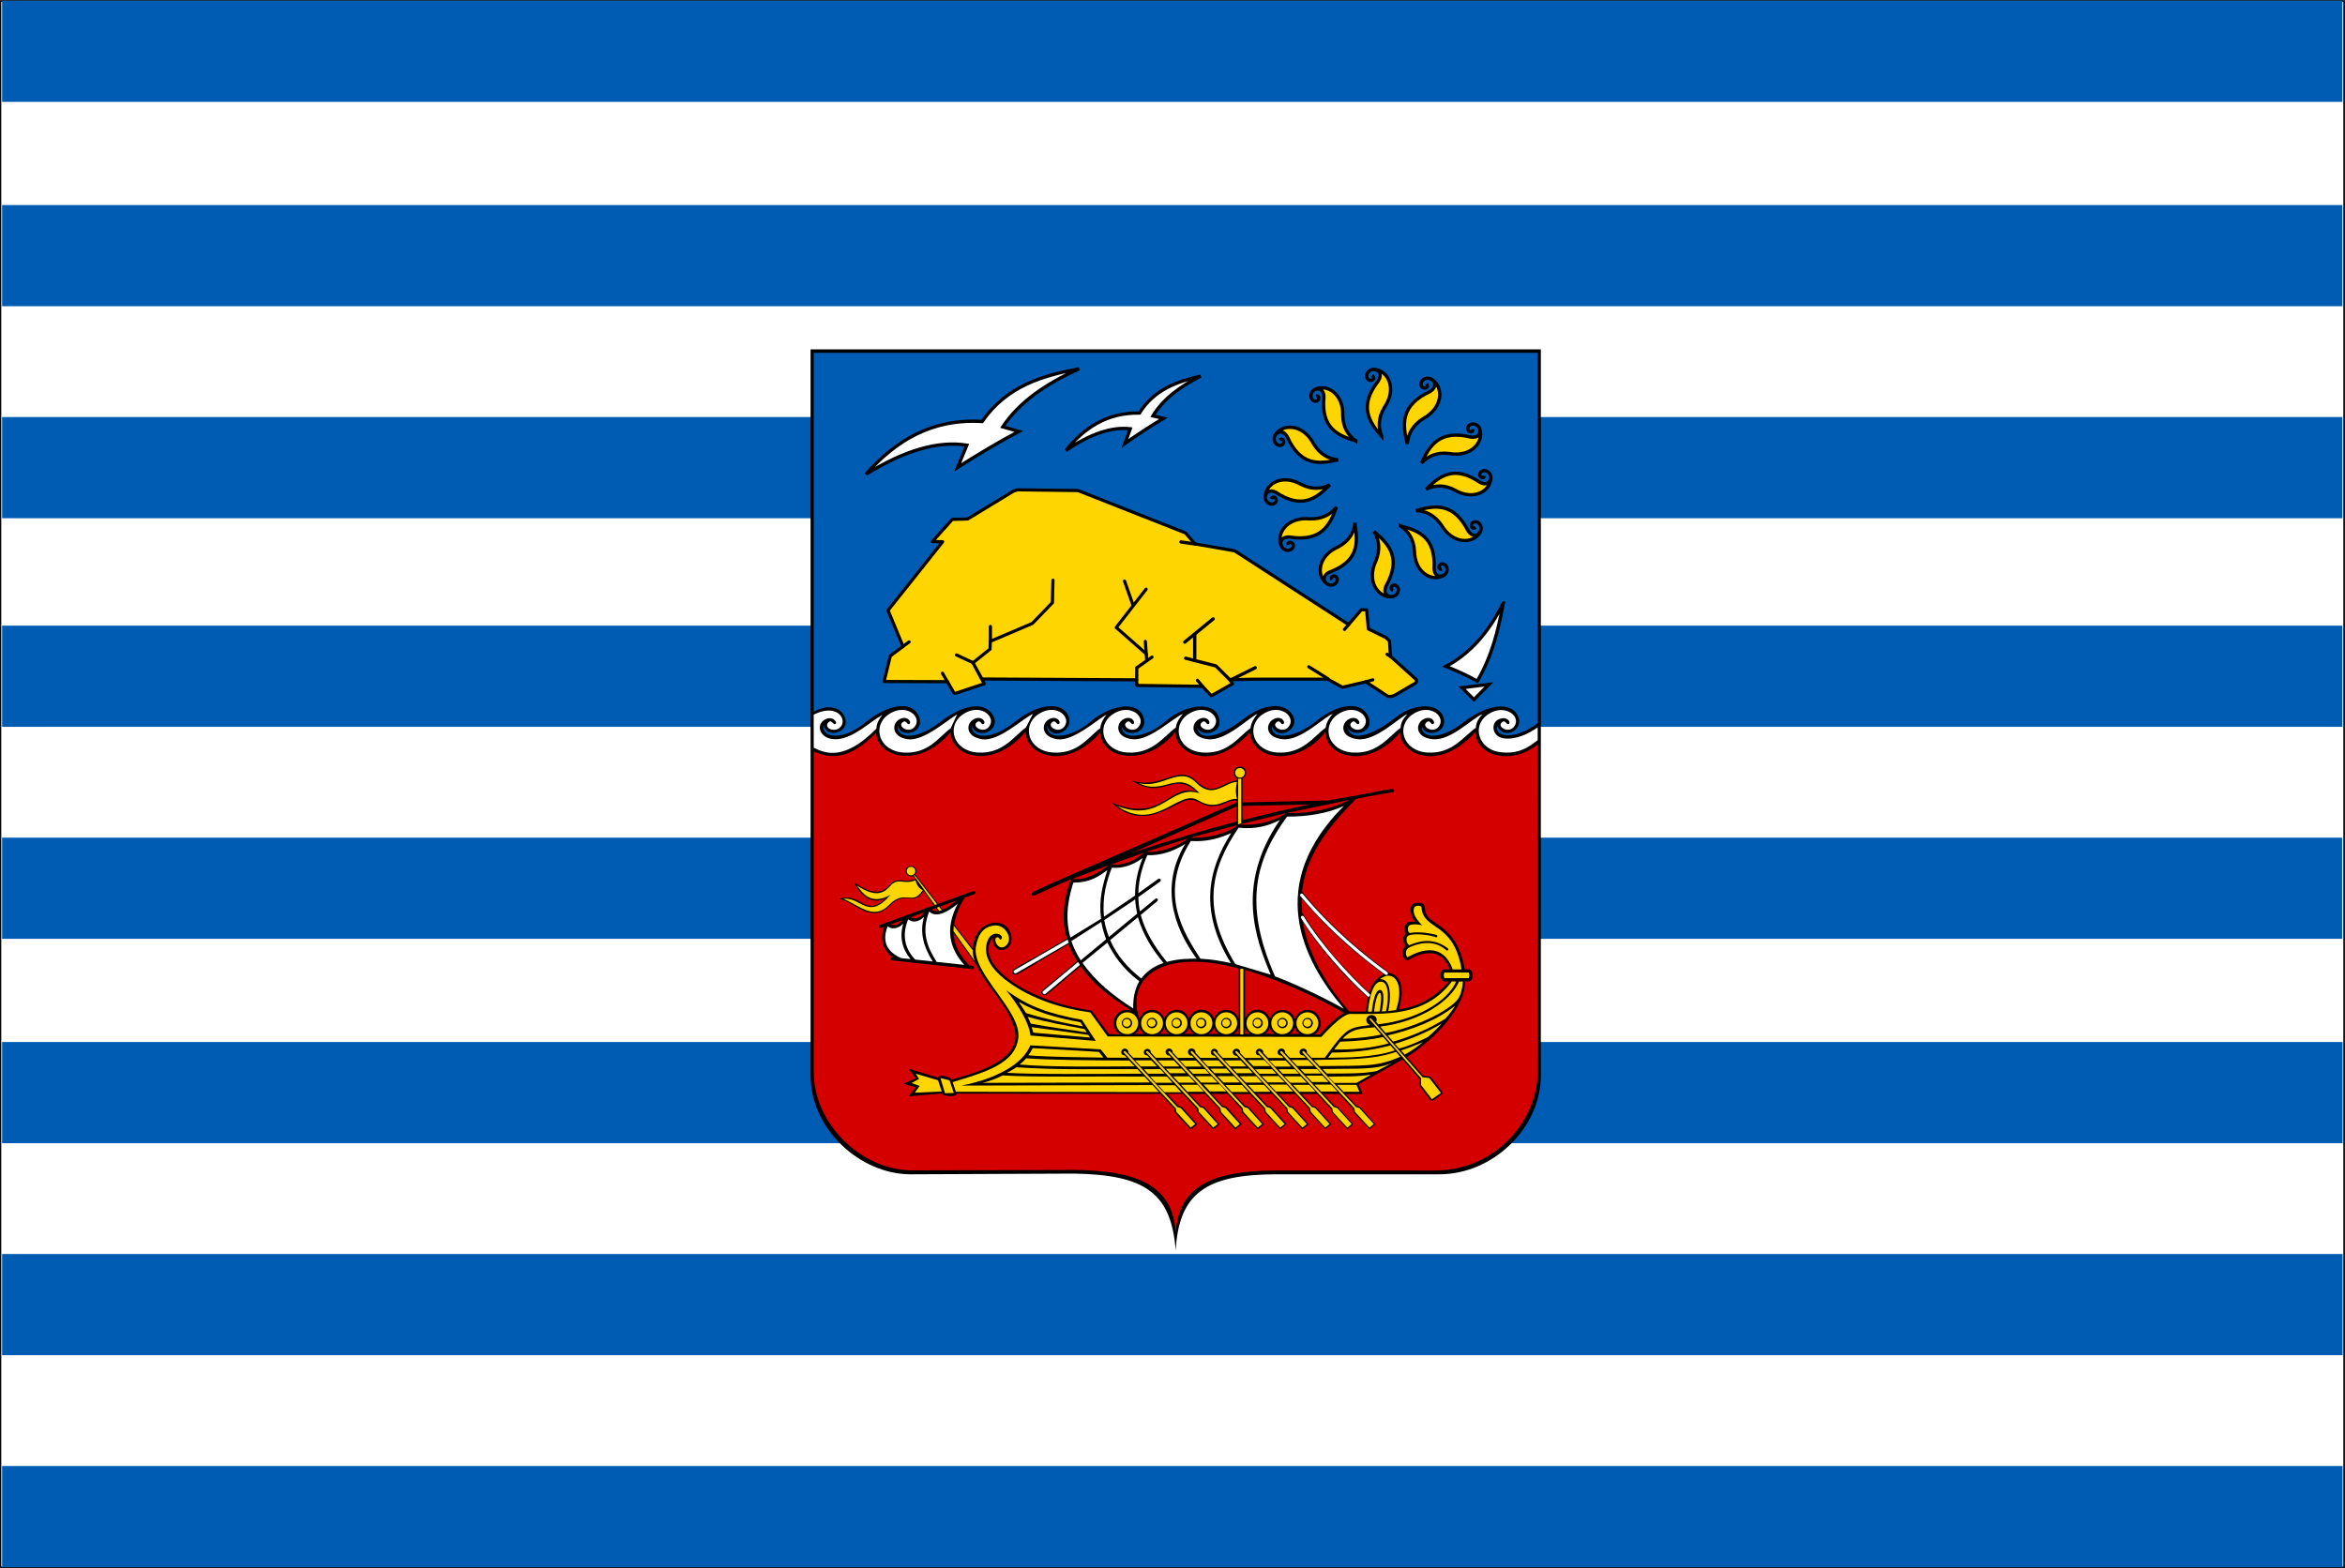
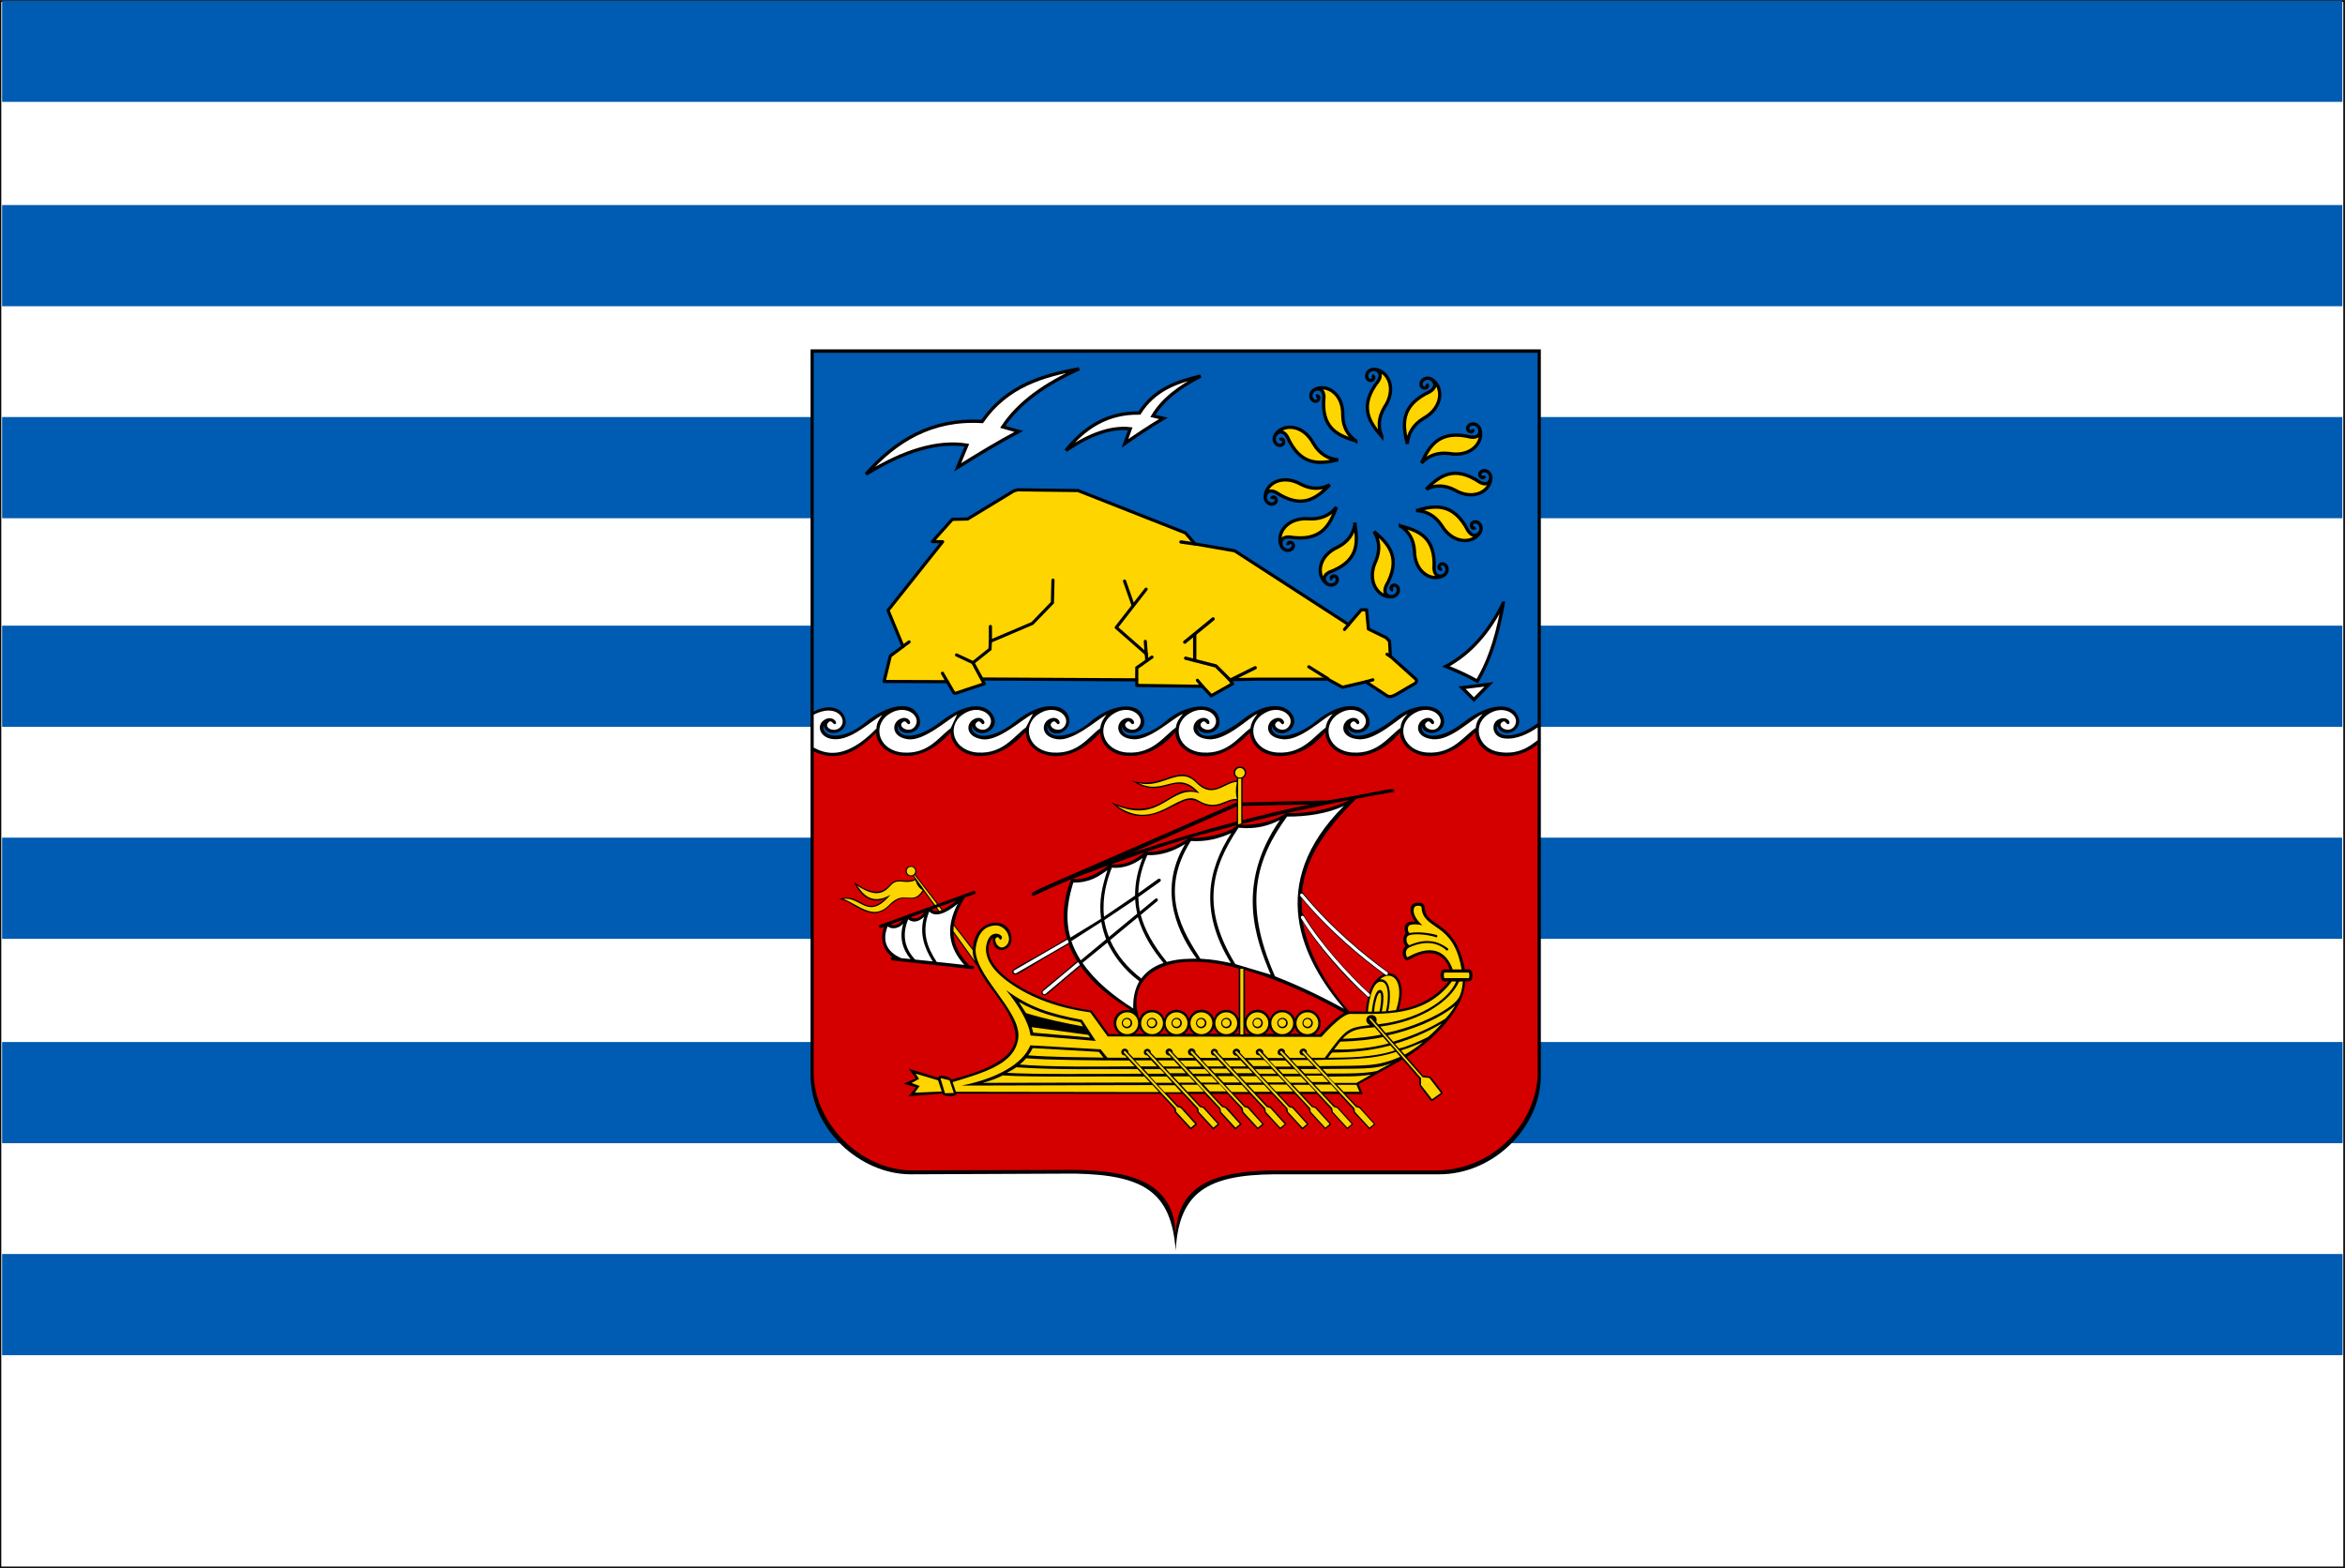
<svg xmlns="http://www.w3.org/2000/svg" xmlns:ns1="http://www.inkscape.org/namespaces/inkscape" xmlns:ns2="http://sodipodi.sourceforge.net/DTD/sodipodi-0.dtd" xmlns:xlink="http://www.w3.org/1999/xlink" width="729.992" height="488.229" viewBox="0 0 583.994 390.583" id="svg2" version="1.1" ns1:version="0.48.4 r9939" ns2:docname="FLA Hursuf, Krym, Ukraine.svg" style="fill-rule:evenodd">
  <rect x="0" y="0" width="583.994" height="390.583" fill="#333333" stroke="none" />
  <ns2:namedview pagecolor="#ffffff" bordercolor="#666666" borderopacity="1" objecttolerance="10" gridtolerance="10" guidetolerance="10" ns1:pageopacity="0" ns1:pageshadow="2" ns1:window-width="1615" ns1:window-height="1026" id="namedview490" showgrid="false" fit-margin-top="0" fit-margin-left="0" fit-margin-right="0" fit-margin-bottom="0" ns1:zoom="1.2" ns1:cx="362.26539" ns1:cy="244.31436" ns1:window-x="65" ns1:window-y="24" ns1:window-maximized="1" ns1:current-layer="svg2" />
  <defs id="defs4">
    <marker id="ArrowEnd" viewBox="0 0 10 10" refX="0" refY="5" markerUnits="strokeWidth" markerWidth="4" markerHeight="3" orient="auto">
      <path d="M 0,0 10,5 0,10 z" id="path7" ns1:connector-curvature="0" />
    </marker>
    <marker id="ArrowStart" viewBox="0 0 10 10" refX="10" refY="5" markerUnits="strokeWidth" markerWidth="4" markerHeight="3" orient="auto">
      <path d="M 10,0 0,5 10,10 z" id="path10" ns1:connector-curvature="0" />
    </marker>
  </defs>
  <g id="g18" transform="translate(-93.248,-116.036)" />
  <g id="g34" transform="translate(-93.248,-116.036)" />
  <g id="g5801" transform="matrix(1.416,0,0,1.416,0.008,0.016)">
    <g transform="translate(-93.256,-230.855)" id="g44">
      <path ns1:connector-curvature="0" id="path46" d="m 93.364,231.075 412.132,0 0,275.456 -412.132,0 0,-275.456 0,0 z" style="fill:#ffffff;stroke:#000000;stroke-width:0.216" />
-       <path ns1:connector-curvature="0" id="path48" d="m 93.618,488.732 411.631,0 0,17.799 -411.631,0 0,-17.799 0,0 z" style="fill:#005bb2;stroke:none;stroke-width:0.216" />
      <path ns1:connector-curvature="0" id="path50" d="m 93.618,451.439 411.631,0 0,17.799 -411.631,0 0,-17.799 0,0 z" style="fill:#005bb2;stroke:none;stroke-width:0.216" />
      <path ns1:connector-curvature="0" id="path52" d="m 93.618,414.147 411.631,0 0,17.799 -411.631,0 0,-17.799 0,0 z" style="fill:#005bb2;stroke:none;stroke-width:0.216" />
      <path ns1:connector-curvature="0" id="path54" d="m 93.618,378.196 411.553,0 0,17.799 -411.553,0 0,-17.799 0,0 z" style="fill:#005bb2;stroke:none;stroke-width:0.216" />
      <path ns1:connector-curvature="0" id="path56" d="m 93.618,340.904 411.592,0 0,17.799 -411.592,0 0,-17.799 0,0 z" style="fill:#005bb2;stroke:none;stroke-width:0.216" />
      <path ns1:connector-curvature="0" id="path58" d="m 93.618,304.206 411.592,0 0,17.799 -411.592,0 0,-17.799 0,0 z" style="fill:#005bb2;stroke:none;stroke-width:0.216" />
      <path ns1:connector-curvature="0" id="path60" d="m 93.618,266.914 411.592,0 0,17.798 -411.592,0 0,-17.798 0,0 z" style="fill:#005bb2;stroke:none;stroke-width:0.216" />
      <path ns1:connector-curvature="0" id="path62" d="m 93.618,230.963 411.592,0 0,17.799 -411.592,0 0,-17.799 0,0 z" style="fill:#005bb2;stroke:none;stroke-width:0.216" />
    </g>
    <g id="g3360" style="fill-rule:evenodd" transform="matrix(0.346,0,0,0.346,143.105,62.051)">
      <path ns2:nodetypes="ccccccccccc" ns1:connector-curvature="0" id="rect3066" d="m -1.6,-1.736 371.2,0 0,0 0,369.042 c 0.094,26.602 -24.201,50.48 -51.795,50.356 l -83.808,0 c -33.718,0.323 -48.412,9.007 -49.997,38.772 -2.22,-29.412 -15.693,-38.506 -51.436,-39.132 l -83.808,0.359 C 23.604,417.353 -1.56,394.981 -1.6,367.305 z" style="fill:#000000;fill-opacity:1;stroke:none" />
      <g id="g3175">
        <path style="fill:#005bb2;fill-opacity:1;fill-rule:evenodd;stroke:none" d="m 368,-1.9360357e-5 -368,0 L 0,182.471 c 6.516,-3.785 14.427,-2.917 16.122,3.891 1.695,6.808 -9.365,9.91 -11.094,3.074 -1.257,6.207 9.448,8.128 20.82,-1.194 11.372,-9.322 23.866,-12.025 27.582,-3.427 3.716,8.598 -9.747,11.681 -10.611,4.532 -1.493,5.5 7.411,9.236 21.605,-1.728 14.194,-10.964 24.279,-9.29 27.184,-2.307 2.906,6.983 -8.561,11.684 -11.153,4.377 -0.869,5.521 8.629,8.578 21.997,-2.183 13.369,-10.761 25.127,-9.452 27.262,-2.19 2.134,7.262 -9.041,12.058 -10.926,4.28 -1.021,7.307 11.704,6.808 21.853,-1.992 10.149,-8.8 24.33,-11.007 27.02,-2.168 2.69,8.838 -10.522,10.26 -11.077,4.038 -0.761,7.96 12.471,6.506 22.314,-2.147 9.843,-8.653 24.794,-10.626 27.11,-1.646 2.316,8.98 -11.167,9.86 -11.167,3.749 0.111,8.889 11.809,5.947 23.302,-3.033 11.493,-8.98 22.115,-8.56 25.54,-1.655 3.425,6.905 -7.924,12.783 -10.813,4.894 -0.778,7.111 11.113,7.025 22.655,-2.453 11.542,-9.478 23.548,-10.047 26.594,-1.768 3.045,8.279 -9.873,10.479 -10.984,4.256 1.111,9.444 14.221,4.109 24.293,-4.004 10.071,-8.113 22.701,-7.747 24.803,0.006 2.102,7.753 -9.579,10.376 -11.135,4.043 -0.889,5.338 7.941,8.419 20.991,-1.707 13.05,-10.127 25.373,-10.785 28.239,-2.44 2.173,6.329 -7.648,11.503 -10.992,4.049 -1.497,5.71 8.784,7.71 20.667,-1.308 z" id="path3172" ns1:connector-curvature="0" ns2:nodetypes="ccczczzczzczzczzczzczzczzczzczsccc" />
        <path ns1:connector-curvature="0" id="path5801" d="m 107.8,192.658 c -16.913,19.575 -37.475,13.045 -38.3,0.375 -16.799,19.342 -37.23,12.06 -37.8,0.175 C 20.888,204.2 11.073,207.99 0,202.633 l 0,40.925 0,21 0,101.236 c 8.0811407e-4,25.658 23.592,49.721 49.979,49.88 l 82.922,-0.23 c 29.621,0.43 49.99,6.784 51.104,32.401 1.172,-25.69 21.327,-31.808 49.594,-32.123 l 82.718,0.024 c 31.703,-0.452 51.851,-26.922 51.684,-50.199 l -0.1,-100.989 0.1,-65.5 c -13.035,10.693 -31.019,6.321 -31.65,-6.15 -19.999,21.511 -38.544,9.956 -38.275,0.2 -16.417,19.072 -37.719,12.584 -37.975,-0.25 -13.259,16.709 -36.096,15.745 -38.5,0.275 -19.561,21.328 -38.247,9.705 -37.725,-0.3 -15.039,18.04 -37.254,14.114 -38.275,0.3 -17.907,20.154 -38.028,11.115 -37.8,-0.475 z" style="fill:#d40000;stroke:none" ns2:nodetypes="ccccccccccccccccccccccc" />
        <path style="fill:#ffffff;stroke:#000000;stroke-width:1.679" d="M 26.568,61.724 C 41.713,44.635 60.097,33.37 85.602,34.927 98.144,16.895 116.145,11.602 134.926,8.127 118.226,15.62 104.503,24.973 96.089,37.645 c 2.718,0.777 5.437,1.555 8.155,2.33 C 93.886,45.444 83.53,51.724 73.174,58.229 74.727,54.475 76.282,50.72 77.834,46.966 63.335,44.636 46.246,49.555 26.568,61.724 z" id="path276-1" ns1:connector-curvature="0" />
        <path style="fill:#ffffff;stroke:#000000;stroke-width:1.679" d="m 128.178,49.669 c 9.297,-11.493 20.855,-19.31 37.392,-19.047 7.585,-12.025 19.07,-15.971 31.114,-18.765 -10.581,5.332 -19.183,11.778 -24.254,20.217 1.781,0.423 3.562,0.846 5.342,1.269 -6.537,3.838 -13.052,8.201 -19.559,12.708 0.896,-2.473 1.791,-4.946 2.686,-7.418 -9.443,-1.084 -20.35,2.595 -32.72,11.036 z" id="path278-6" ns1:connector-curvature="0" />
        <path style="fill:#ffd500;stroke:#000000;stroke-width:1.679" d="m 288.738,42.53 c -6.532,-7.522 -11.765,-15.463 -1.679,-28.337 1.907,-3.174 0.542,-5.212 -1.994,-5.773 7.067,0.682 11.441,9.987 5.038,19.312 -3.133,5.231 -3.272,10.129 -1.365,14.798 z" id="path284-1" ns1:connector-curvature="0" />
        <path style="fill:none;stroke:#000000;stroke-width:1.679" d="m 283.798,11.609 c 1.296,0.534 0.98,1.643 0.212,2.194 -1.863,1.081 -3.347,-1.147 -2.84,-2.693 0.411,-1.778 2.067,-2.797 4.029,-2.696" id="path286-3" ns1:connector-curvature="0" />
        <path style="fill:#ffd500;stroke:#000000;stroke-width:1.679" d="m 275.523,44.772 c -9.292,-2.772 -17.737,-6.564 -16.171,-22.406 -0.089,-3.604 -2.275,-4.568 -4.652,-3.703 6.164,-3.129 14.613,2.233 14.221,13.238 0.156,5.933 2.599,10.03 6.602,12.871 z" id="path290-1" ns1:connector-curvature="0" />
        <path style="fill:none;stroke:#000000;stroke-width:1.679" d="m 255.323,21.945 c 1.345,-0.237 1.664,0.839 1.321,1.692 -0.969,1.86 -3.349,0.806 -3.74,-0.729 -0.591,-1.675 0.238,-3.378 1.902,-4.319" id="path292-9" ns1:connector-curvature="0" />
        <path style="fill:#ffd500;stroke:#000000;stroke-width:1.679" d="m 266.524,54.422 c -9.706,2.243 -19.173,3.144 -25.819,-11.8 -1.909,-3.173 -4.35,-2.923 -6.033,-0.943 3.915,-5.924 14.185,-5.426 19.421,4.601 3.151,5.217 7.413,7.638 12.431,8.142 z" id="path296" ns1:connector-curvature="0" />
        <path style="fill:none;stroke:#000000;stroke-width:1.679" d="m 236.894,44.292 c 1.079,-0.893 1.912,-0.096 2.038,0.841 0.081,2.152 -2.582,2.419 -3.71,1.249 -1.377,-1.197 -1.502,-3.138 -0.494,-4.825" id="path298-1" ns1:connector-curvature="0" />
        <path style="fill:#ffd500;stroke:#000000;stroke-width:1.679" d="m 262.312,67.147 c -6.806,6.91 -14.113,12.59 -27.373,3.781 -3.227,-1.61 -5.1,-0.131 -5.451,2.374 0.124,-6.911 8.822,-11.862 18.359,-6.356 5.313,2.642 10.077,2.406 14.466,0.201 z" id="path302" ns1:connector-curvature="0" />
        <path style="fill:none;stroke:#000000;stroke-width:1.679" d="m 232.679,74.29 c 0.42,-1.298 1.519,-1.076 2.114,-0.373 1.189,1.726 -0.86,3.336 -2.397,2.961 -1.758,-0.264 -2.872,-1.793 -2.924,-3.705" id="path304-0" ns1:connector-curvature="0" />
        <path style="fill:#ffd500;stroke:#000000;stroke-width:1.679" d="m 306.251,80.219 c 9.57,-2.772 18.973,-4.188 26.427,10.368 2.08,3.065 4.502,2.683 6.075,0.613 -3.584,6.131 -13.866,6.195 -19.643,-3.532 -3.433,-5.038 -7.82,-7.22 -12.859,-7.449 z" id="path308" ns1:connector-curvature="0" />
        <path style="fill:none;stroke:#000000;stroke-width:1.679" d="m 336.391,88.711 c -1.029,0.952 -1.902,0.2 -2.082,-0.729 -0.198,-2.144 2.446,-2.557 3.638,-1.449 1.44,1.12 1.67,3.05 0.755,4.789" id="path310-4" ns1:connector-curvature="0" />
        <path style="fill:#ffd500;stroke:#000000;stroke-width:1.679" d="m 311.311,69.361 c 6.886,-6.831 14.261,-12.426 27.417,-3.462 3.206,1.649 5.098,0.193 5.478,-2.308 -0.205,6.91 -8.961,11.758 -18.432,6.139 -5.283,-2.704 -10.049,-2.523 -14.462,-0.369 z" id="path314" ns1:connector-curvature="0" />
        <path style="fill:none;stroke:#000000;stroke-width:1.679" d="m 341.026,62.565 c -0.435,1.293 -1.533,1.058 -2.119,0.347 -1.168,-1.739 0.898,-3.326 2.432,-2.933 1.754,0.284 2.85,1.826 2.881,3.74" id="path316-1" ns1:connector-curvature="0" />
        <path style="fill:#ffd500;stroke:#000000;stroke-width:1.679" d="m 308.94,56.013 c 4.187,-9.04 9.287,-17.066 25.162,-13.139 3.678,0.44 4.977,-1.64 4.449,-4.185 2.275,6.728 -4.422,14.529 -15.553,12.508 -6.054,-0.715 -10.579,1.163 -14.058,4.816 z" id="path320" ns1:connector-curvature="0" />
        <path style="fill:none;stroke:#000000;stroke-width:1.679" d="m 335.123,38.84 c 0.044,1.4 -1.098,1.566 -1.915,1.093 -1.748,-1.257 -0.324,-3.524 1.293,-3.695 1.791,-0.354 3.399,0.739 4.111,2.57" id="path322-0" ns1:connector-curvature="0" />
        <path style="fill:#ffd500;stroke:#000000;stroke-width:1.679" d="m 301.73,46.292 c -2.474,-9.876 -3.571,-19.532 11.575,-26.601 3.206,-2.011 2.906,-4.499 0.851,-6.183 6.127,3.89 5.81,14.392 -4.34,19.928 -5.273,3.319 -7.665,7.719 -8.086,12.856 z" id="path326" ns1:connector-curvature="0" />
        <path style="fill:none;stroke:#000000;stroke-width:1.679" d="m 311.527,15.828 c 0.933,1.084 0.133,1.951 -0.823,2.098 -2.197,0.121 -2.52,-2.594 -1.343,-3.769 1.197,-1.43 3.176,-1.593 4.919,-0.594" id="path328-0" ns1:connector-curvature="0" />
        <path style="fill:#ffd500;stroke:#000000;stroke-width:1.679" d="m 265.728,78.451 c -3.418,9.359 -7.828,17.783 -23.977,15.198 -3.7,-0.129 -4.823,2.05 -4.083,4.541 -2.829,-6.513 3.193,-14.847 14.452,-13.762 6.094,0.205 10.447,-2.046 13.608,-5.976 z" id="path332" ns1:connector-curvature="0" />
        <path style="fill:none;stroke:#000000;stroke-width:1.679" d="m 241.071,97.753 c -0.159,-1.392 0.964,-1.652 1.818,-1.247 1.847,1.106 0.618,3.483 -0.979,3.789 -1.756,0.502 -3.45,-0.452 -4.313,-2.218" id="path334-8" ns1:connector-curvature="0" />
        <path style="fill:#ffd500;stroke:#000000;stroke-width:1.679" d="m 275.111,87.202 c 1.578,9.569 1.865,18.822 -13.066,24.35 -3.2,1.659 -3.109,4.044 -1.291,5.803 -5.513,-4.172 -4.39,-14.118 5.676,-18.582 5.264,-2.738 7.88,-6.727 8.681,-11.571 z" id="path338" ns1:connector-curvature="0" />
        <path style="fill:none;stroke:#000000;stroke-width:1.679" d="m 263.432,115.358 c -0.802,-1.105 0.025,-1.862 0.943,-1.927 2.097,0.055 2.191,2.657 0.982,3.681 -1.247,1.264 -3.141,1.264 -4.717,0.18" id="path340-9" ns1:connector-curvature="0" />
        <path style="fill:#ffd500;stroke:#000000;stroke-width:1.679" d="m 284.856,90.896 c 7.611,6.428 14.004,13.468 6.022,27.741 -1.397,3.431 0.265,5.234 2.859,5.397 -7.089,0.415 -12.842,-8.107 -7.95,-18.307 2.288,-5.649 1.672,-10.511 -0.93,-14.832 z" id="path344" ns1:connector-curvature="0" />
        <path style="fill:none;stroke:#000000;stroke-width:1.679" d="m 294.496,120.688 c -1.361,-0.329 -1.22,-1.472 -0.547,-2.135 1.675,-1.355 3.483,0.618 3.221,2.223 -0.133,1.82 -1.612,3.082 -3.566,3.285" id="path346-4" ns1:connector-curvature="0" />
        <path style="fill:#ffd500;stroke:#000000;stroke-width:1.679" d="m 298.215,88.025 c 9.401,2.38 17.996,5.817 17.096,21.711 0.24,3.598 2.463,4.467 4.801,3.503 -6.027,3.386 -14.694,-1.618 -14.761,-12.631 -0.406,-5.921 -3.017,-9.913 -7.136,-12.584 z" id="path350" ns1:connector-curvature="0" />
        <path style="fill:none;stroke:#000000;stroke-width:1.679" d="m 319.352,109.988 c -1.331,0.292 -1.696,-0.769 -1.388,-1.637 0.888,-1.899 3.312,-0.943 3.767,0.572 0.66,1.649 -0.096,3.384 -1.721,4.395" id="path352-4" ns1:connector-curvature="0" />
        <path ns1:connector-curvature="0" id="path356" d="m 350.509,127.29 c -7.242,14.622 -16.791,25.591 -29.126,32.151 5.305,2.161 10.611,4.467 15.916,7.48 7.6,-12.945 10.724,-26.262 13.21,-39.631 z" style="fill:#ffffff;stroke:#000000;stroke-width:1.679" />
        <path ns1:connector-curvature="0" id="path358-3" d="m 329.555,170.269 13.692,-1.699 -7.643,7.749 -6.048,-6.05 z" style="fill:#ffffff;stroke:#000000;stroke-width:1.679" />
        <path ns2:nodetypes="ccccccccccccccccccccccccccccccccccccccccccc" ns1:connector-curvature="0" id="path362" d="m 35.782,167.101 3.158,-12.983 6.458,-4.828 -7.626,-18.349 27.763,-34.886 -5.194,-0.091 10.099,-11.281 7.794,-0.185 23.402,-14.227 2.021,-0.611 30.679,0.376 54.654,21.543 4.781,5.583 20.222,3.519 57.894,37.486 6.435,-7.496 2.713,0.018 0.917,9.73 9.013,4.417 1.731,1.778 0.428,7.672 13.232,11.892 c 0.19,0.779 -0.013,1.4 -0.606,1.862 l -9.787,5.706 c -1.563,0.886 -3.027,1.331 -4.274,0.804 l -11.059,-7.279 -11.84,2.767 -7.554,-4.128 -37.239,0.018 -12.533,0.264 1.424,2.068 -10.794,6.094 -4.477,-4.801 -33.356,-0.452 -0.094,-2.839 -78.667,-0.425 -4.593,-8.31 5.783,10.746 -14.551,4.821 c -0.539,0.094 -1.029,-0.242 -1.187,-0.722 l -2.985,-5.169 -32.181,-0.104 z" style="fill:#ffd500;fill-opacity:1;stroke:#000000;stroke-width:1.598;stroke-linecap:round;stroke-linejoin:round;stroke-miterlimit:4;stroke-dasharray:none" />
        <path ns2:nodetypes="cc" ns1:connector-curvature="0" id="path364-9" d="m 45.211,149.381 3.284,-2.394" style="fill:#b2b2b2;stroke:#000000;stroke-width:1.598;stroke-linecap:round;stroke-miterlimit:4;stroke-dasharray:none" />
        <path ns1:connector-curvature="0" id="path366-5" d="m 72.598,153.618 8.415,3.938 8.602,-6.881 0.171,-4.004 21.357,-9.089 10.185,-10.547 0.285,-11.434" style="fill:none;stroke:#000000;stroke-width:1.598;stroke-linecap:round;stroke-miterlimit:4;stroke-dasharray:none" />
        <path ns2:nodetypes="ccccc" style="fill:none;stroke:#000000;stroke-width:1.598;stroke-linecap:round;stroke-linejoin:round;stroke-miterlimit:4;stroke-dasharray:none" d="m 166.723,158.392 2.555,-1.834 -0.212,-3.485 -15.278,-13.411 15.169,-19.483" id="path370-7" ns1:connector-curvature="0" />
        <path ns2:nodetypes="cc" style="fill:#b2b2b2;stroke:#000000;stroke-width:1.598;stroke-linecap:round;stroke-miterlimit:4;stroke-dasharray:none" d="m 168.562,146.717 0.482,6.623" id="path372-2" ns1:connector-curvature="0" />
        <path style="fill:#b2b2b2;stroke:#000000;stroke-width:1.598;stroke-linecap:round;stroke-miterlimit:4;stroke-dasharray:none" d="m 157.996,116.05 4.321,12.268" id="path374" ns1:connector-curvature="0" />
        <path ns1:connector-curvature="0" id="path376-0" d="m 203.038,135.283 -14.451,11.812" style="fill:#b2b2b2;stroke:#000000;stroke-width:1.679;stroke-linecap:round;stroke-linejoin:round" />
        <path ns1:connector-curvature="0" id="path378-3" d="m 193.667,143.284 0,13.191" style="fill:#b2b2b2;stroke:#000000;stroke-width:1.679;stroke-linecap:round;stroke-linejoin:round" />
        <path ns1:connector-curvature="0" id="path380-8" d="m 212.331,166.108 12.082,-5.981" style="fill:#b2b2b2;stroke:#000000;stroke-width:1.679;stroke-linecap:round" />
        <path ns1:connector-curvature="0" id="path382" d="m 261.395,165.732 -9.745,-6.106" style="fill:none;stroke:#000000;stroke-width:1.598;stroke-linecap:round;stroke-miterlimit:4;stroke-dasharray:none" />
        <path ns1:connector-curvature="0" id="path384-4" d="m 280.618,167.284 3.599,-1.032" style="fill:#b2b2b2;stroke:#000000;stroke-width:1.598;stroke-linecap:round;stroke-miterlimit:4;stroke-dasharray:none" />
        <path ns2:nodetypes="cc" ns1:connector-curvature="0" id="path386-2" d="m 271.881,138.222 -2.073,2.432" style="fill:#b2b2b2;stroke:#000000;stroke-width:1.598;stroke-linecap:round;stroke-miterlimit:4;stroke-dasharray:none" />
        <path ns1:connector-curvature="0" id="path388-6" d="m 293.232,154.402 -1.808,-1.13" style="fill:#b2b2b2;stroke:#000000;stroke-width:1.598;stroke-linecap:round;stroke-miterlimit:4;stroke-dasharray:none" />
        <path ns2:nodetypes="cc" ns1:connector-curvature="0" id="path390-0" d="m 89.819,139.133 0.008,7.402" style="fill:#b2b2b2;stroke:#000000;stroke-width:1.598;stroke-linecap:round;stroke-miterlimit:4;stroke-dasharray:none" />
        <path ns1:connector-curvature="0" id="path392-4" d="m 189.057,155.275 15.424,3.943 6.856,6.854" style="fill:none;stroke:#000000;stroke-width:1.679;stroke-linecap:round;stroke-linejoin:round" />
        <path ns2:nodetypes="ccc" ns1:connector-curvature="0" id="path394-4" d="m 164.189,166.089 0.047,-5.973 2.283,-1.567" style="fill:none;stroke:#000000;stroke-width:1.598;stroke-linecap:round;stroke-miterlimit:4;stroke-dasharray:none" />
        <path ns2:nodetypes="cc" ns1:connector-curvature="0" id="path396-5" d="m 169.333,156.524 2.62,-1.823" style="fill:#b2b2b2;stroke:#000000;stroke-width:1.598;stroke-linecap:round;stroke-miterlimit:4;stroke-dasharray:none" />
        <path ns1:connector-curvature="0" id="path398-5" d="M 193.724,97.177 186.673,96.175" style="fill:none;stroke:#000000;stroke-width:1.679;stroke-linecap:round;stroke-miterlimit:4;stroke-dasharray:none" />
        <path ns1:connector-curvature="0" id="path400-2" d="m 68.005,167.348 -2.567,-4.432" style="fill:#b2b2b2;stroke:#000000;stroke-width:1.598;stroke-linecap:round;stroke-miterlimit:4;stroke-dasharray:none" />
        <path ns1:connector-curvature="0" id="path402-6" d="m 197.65,169.589 -2.609,-3.084" style="fill:#b2b2b2;stroke:#000000;stroke-width:1.598;stroke-linecap:round;stroke-miterlimit:4;stroke-dasharray:none" />
        <rect y="182.665" x="134.352" height="18.025" width="27.964" id="rect5804" style="opacity:0;fill:#005bb2;stroke:#000000;stroke-width:0.089;stroke-linecap:round;stroke-linejoin:round;stroke-miterlimit:4;stroke-opacity:1;stroke-dasharray:none" />
        <g transform="matrix(0.999,0,0,0.999,-20.234,-22.898)" id="g4076">
          <g id="g3966">
            <path id="path3973" transform="matrix(0.8,0,0,0.8,0,-2.1112351e-5)" d="m 296.406,291.906 c -4.891,0.028 -4.967,6.028 -2.031,7.156 l 0,1.594 c -10.445,1.427 -14.536,11.286 -26.031,0.188 -11.495,-11.099 -21.629,6.013 -40.75,-0.094 19.757,13.177 26.415,-6.518 40.969,7 -17.222,-5.314 -21.849,20.649 -53.812,6.938 20.598,20.106 40.497,-1.031 48.969,-1.594 6.697,-0.445 7.886,3.952 14.969,3.969 7.96,0.019 9.271,-4.019 15.688,-3.562 l 0,1.219 C 163.62,372.113 163.144,371.239 164,373.281 c 0.833,1.988 1.689,0.053 25.125,-9.75 -4.303,9.665 -6.849,25.541 -2.719,37.688 -31.463,18.971 -36.168,19.034 -34.531,22.125 1.637,3.091 4.523,-0.834 35.656,-18.531 0.974,3.057 3.413,8.012 5.312,10.844 -20.716,18.06 -24.361,18.691 -22.188,21.062 2.174,2.372 3.855,-1.126 24.406,-17.812 10.808,15.182 24.536,22.851 32.188,28.188 -9.588,-2.805 -15.483,9.077 -7.281,15.062 l -6.938,-0.125 -10.969,-14.969 c -42.619,-5.884 -75.786,-30.645 -62.75,-46.562 -1.172,12.738 15.638,9.446 11.031,-3.156 -3.918,-10.719 -22.981,-7.642 -23.812,10.344 l -11.938,-15.406 c 1.036,-5.229 2.423,-9.948 6.844,-17.094 l 5.969,-2.156 c 1.42,-0.464 0.837,-2.433 -0.812,-1.906 l -22.125,8.062 -14.5,-18.625 c 2.235,-3.74 -1.811,-6.858 -4.812,-4.875 -3.001,1.983 -0.869,7.03 3.344,5.812 l 1.344,1.938 c -7.306,2.874 -11.115,-1.988 -16.031,3.594 -4.917,5.582 -10.998,6.759 -22.781,-1.562 3.144,7.214 11.066,15.754 20.812,9.562 -14.428,13.981 -15.975,-3.822 -30.531,1.094 8.333,0.369 19.962,16.355 31.781,4.75 11.819,-11.605 14.581,1.06 22.219,-9.812 l 6.469,9.062 L 67.625,392.531 c -1.393,0.421 -0.72,2.507 0.719,1.906 l 1.75,-0.625 c -3.236,9.093 0.45,15.864 5.375,19.312 -1.271,-0.211 -1.689,1.888 -0.094,2.062 l 50.594,5.531 c 1.573,0.217 2.027,-1.835 0.25,-2.062 l -1.938,-0.219 c -6.318,-6.861 -9.489,-12.496 -10.125,-20.781 l 15.375,21.438 c 5.736,13.401 20.028,24.462 23.781,40.938 4.762,20.903 -34.137,28.914 -40.344,31 -0.846,-2.174 -9.043,-3.565 -8.375,-1.188 l -18.938,-5.781 4.594,6.156 -7.812,3.406 7.844,2.281 -4.625,5.719 21.375,-1.75 c 0.047,1.965 9.549,2.368 9.125,0.062 l 129.562,0.125 9,9.562 0.281,2.312 10.156,10.906 4.094,-3.469 -9.938,-11.125 -2.188,-0.531 -7.031,-7.656 9.969,0 8.969,9.625 0.406,2.219 9.938,10.844 4.031,-3.344 -9.812,-11.062 -2.188,-0.562 -7.125,-7.656 9.875,0.031 9.219,9.594 0.156,2.125 9.844,10.906 4.156,-3.469 -9.625,-10.906 -2.438,-0.719 -7.156,-7.531 10.281,0 8.75,9.531 0.312,2.25 10.031,10.719 3.969,-3.219 -9.812,-11.188 -2.125,-0.531 -7.125,-7.531 10.094,0 9.031,9.5 0.344,2.219 9.969,10.656 3.938,-3.312 -9.875,-10.969 -2.062,-0.5 -6.969,-7.594 9.906,0 8.75,9.281 0.375,2.312 10.031,10.938 3.969,-3.312 -9.969,-11.156 -2.062,-0.438 -7.062,-7.625 10.5,0 8.875,9.469 0.344,2.25 9.906,10.594 3.938,-3.125 -9.875,-10.969 -2.125,-0.594 -7,-7.625 9.906,0 8.844,9.531 0.312,1.969 10.031,10.844 3.812,-3.156 -9.969,-11.094 -1.812,-0.531 -7.156,-7.562 9.938,0 8.812,9.438 0.375,2.219 10.062,10.688 3.781,-3.125 -9.875,-11.125 -2,-0.531 -7.062,-7.562 10.906,0 -2.562,-6.25 27.906,-15.75 10.656,12.219 c 0,0 -0.071,3.517 0.062,4.156 0.133,0.639 2.84,3.924 6.812,9.312 0.516,0.7 1.171,0.973 2.031,0.344 l 5.25,-3.812 c 0.819,-0.599 0.715,-1.261 0.125,-2.031 -1.812,-2.366 -6.739,-8.929 -7.406,-9.25 -0.668,-0.321 -4.469,-0.562 -4.469,-0.562 L 402.594,476.625 c 19.565,-12.575 37.045,-32.415 37.031,-48.094 l 2.688,-0.031 c 2.771,-0.402 2.863,-7.244 -0.156,-7.594 l -2.719,0 C 435.415,398.775 424.995,394.628 418,389.344 411.005,384.06 417.108,378.459 409.594,378.5 c -7.514,0.042 -4.331,9.109 -1.719,12.188 -8.965,-1.601 -6.601,7.222 -5.969,7.406 -2.709,2.186 -1.355,6.878 -0.094,8.125 -3.422,2.282 -1.886,9.651 1.688,8.781 15.228,-9.246 23.844,-2.515 26.219,5.906 l -3.656,0 c -2.843,0.395 -2.679,7.305 0.125,7.625 l 3.125,0 c -9.101,10.459 -18.755,15.78 -31.875,17.875 5.544,-18.65 -2.552,-22.813 -5.812,-23.094 -4.375,-3.5 -32.377,-22.905 -55.719,-51.844 2.238,-21.458 14.594,-39.321 34.406,-59.062 25.361,-5.169 24.405,-3.549 24.125,-5.438 -0.306,-2.062 -3.448,-0.082 -42.062,6.469 l -54.281,1.25 0,-15.5 c 3.286,-1.035 3.204,-7.309 -1.688,-7.281 z m 69.625,21.188 c -8.971,4.978 -25.585,9.088 -39.781,8.281 l 39.781,-8.281 z M 341.25,316 c -14.196,2.578 -28.676,6.345 -43.125,9.938 L 298.031,316.906 341.25,316 z m -46.875,1.219 0,9.594 c -22.152,5.86 -43.436,12.185 -66.219,19.781 l 66.219,-29.375 z M 325.469,321.5 c -4.286,3.765 -17.146,8.321 -29.344,7.219 L 325.469,321.5 z m -30.781,7.594 c -3.303,3.929 -17.147,8.642 -30,8.031 l 30,-8.031 z m -31.125,8.375 c -5.111,4.235 -17.709,9.54 -26.781,8.594 l 26.781,-8.594 z m -27.75,8.938 c -6.225,4.923 -11.454,8.403 -21.312,7.719 l 21.312,-7.719 z m -22.875,8.188 c -6.127,4.759 -15.301,10.096 -23.094,8.688 l 23.094,-8.688 z m 122.688,21.188 c 16.252,19.108 33.068,34.254 52.188,48.219 -3.876,1.821 -7.649,5.861 -9.219,11.844 -17.686,-16.71 -30.58,-31.927 -42.625,-50.938 -0.198,-3.045 -0.403,-5.567 -0.344,-9.125 z m -219.312,1.25 c -2.548,1.938 -4.547,3.81 -8.938,5.938 l -1.625,-2.094 10.562,-3.844 z m -13.281,4.812 1.406,1.969 c -1.418,0.138 -2.786,0.058 -4.062,-1 l 2.656,-0.969 z m -7.594,2.75 c -0.859,1.78 -4.404,5.505 -8.438,3.094 l 8.438,-3.094 z M 81.625,389.562 c -1.035,1.631 -3.689,4.343 -7.406,2.75 l 7.406,-2.75 z m 254.656,0.625 c 8.732,14.876 27.519,36.813 41.656,48.656 -0.799,2.599 -1.175,5.543 -1.5,8.906 l -10.562,-0.125 c -11.464,-13.246 -25.671,-33.423 -29.594,-57.438 z m -71.062,25.844 c 0.874,-0.02 1.752,-0.011 2.656,0 8.104,0.1 17.389,1.467 27.781,4.344 l 0,32.062 c -2.588,-7.694 -13.56,-7.779 -15.719,0 -2.357,-7.469 -13.145,-8.231 -15.969,0 -2.159,-7.59 -13.147,-8.041 -15.688,0 -2.428,-7.578 -12.938,-7.908 -15.812,0 -6.934,-20.315 5.644,-35.784 32.75,-36.406 z m 34.344,5.188 c 24.819,7.256 49.341,19.393 63.156,27.406 -3.215,1.607 -8.058,5.422 -15.5,13.656 L 344.062,462.25 c 4.865,-4.031 4.552,-9.397 1.312,-13.031 -3.24,-3.634 -11.05,-4.195 -13.969,3.219 -2.709,-7.613 -13.329,-7.656 -15.906,0 -2.701,-7.759 -13.088,-7.958 -15.844,0 l -0.094,-31.219 z m -66.969,36.438 c 0.424,2.131 1.509,3.089 3.188,4.25 l -6.375,0 c 1.866,-1.32 2.728,-2.153 3.188,-4.25 z m 15.719,0 c 0.424,2.131 1.478,3.089 3.156,4.25 l -6.375,0 c 1.866,-1.32 2.759,-2.153 3.219,-4.25 z m 15.781,0 c 0.424,2.131 1.509,3.089 3.188,4.25 l -6.375,0 c 1.866,-1.32 2.728,-2.153 3.188,-4.25 z m 15.719,0 c 0.424,2.131 1.478,3.089 3.156,4.25 l -6.375,0 c 1.866,-1.32 2.759,-2.153 3.219,-4.25 z m 15.906,0 -0.031,4.25 -3.188,0 c 1.866,-1.32 2.759,-2.153 3.219,-4.25 z m 3.875,0 c 0.815,2.31 1.521,3.031 3.219,4.25 l -3.188,0 -0.031,-4.25 z m 15.812,0 c 0.424,2.131 1.509,3.089 3.188,4.25 l -6.406,0 c 1.866,-1.32 2.759,-2.153 3.219,-4.25 z m 15.906,0 c 0.424,2.131 1.478,3.089 3.156,4.25 l -6.375,0 c 1.866,-1.32 2.759,-2.153 3.219,-4.25 z" style="fill:#000000;stroke:none" ns1:connector-curvature="0" />
            <path id="path4013" transform="matrix(0.8,0,0,0.8,0,-2.1112351e-5)" d="m 323.312,448.188 c -3.843,0 -6.969,3.126 -6.969,6.969 0,3.843 3.126,6.969 6.969,6.969 3.843,0 6.938,-3.126 6.938,-6.969 0,-3.843 -3.095,-6.969 -6.938,-6.969 z m 0.156,3.531 c 1.826,0 3.312,1.486 3.312,3.312 0,1.826 -1.486,3.312 -3.312,3.312 -1.826,0 -3.312,-1.486 -3.312,-3.312 0,-1.826 1.486,-3.312 3.312,-3.312 z" style="fill:#ffd500;fill-opacity:1;stroke:none" ns1:connector-curvature="0" />
            <path id="path4015" transform="matrix(0.8,0,0,0.8,0,-2.1112351e-5)" d="m 339.312,448.188 c -3.843,0 -6.969,3.126 -6.969,6.969 0,3.843 3.126,6.969 6.969,6.969 3.843,0 6.938,-3.126 6.938,-6.969 0,-3.843 -3.095,-6.969 -6.938,-6.969 z m 0.156,3.531 c 1.826,0 3.312,1.486 3.312,3.312 0,1.826 -1.486,3.312 -3.312,3.312 -1.826,0 -3.312,-1.486 -3.312,-3.312 0,-1.826 1.486,-3.312 3.312,-3.312 z" style="fill:#ffd500;fill-opacity:1;stroke:none" ns1:connector-curvature="0" />
            <path ns2:nodetypes="ccsscccccccccczcccczcccczcccczcccczcccczcccczccccsccccsccccsccccccccsssssscccccc" ns1:connector-curvature="0" id="path3933" transform="matrix(0.8,0,0,0.8,0,-2.1112351e-5)" d="m 141.156,392.938 c -0.214,-0.003 -0.407,0.016 -0.625,0.031 -6.972,0.502 -10.655,5.176 -12.062,13.5 -2.844,16.826 28.881,40.52 26.993,57.844 -1.839,16.877 -22.01,22.208 -41.806,28.312 l 2.094,6.125 129.188,0.188 -4.125,-4.438 -121.406,0.312 c 22.292,-4.455 38.996,-13.734 43.657,-25.595 l 44.715,2.538 4.335,5.307 12.351,0.024 -1.411,-1.51 c -2.039,0.171 -2.886,-2.303 -1.383,-3.72 1.503,-1.417 4.12,0.019 3.764,2.001 l 3.065,3.237 10.322,0.02 -1.383,-1.51 c -2.067,0.171 -2.841,-2.287 -1.525,-3.563 1.315,-1.276 3.935,-0.508 3.764,1.73 l 3.151,3.351 9.994,0.019 -1.326,-1.439 c -2.024,0.157 -3.329,-2.548 -1.582,-3.977 1.747,-1.429 4.02,0.357 3.735,2.025 l 3.222,3.399 10.264,0.02 -1.254,-1.396 c -2.252,0.228 -3.392,-2.474 -1.853,-3.991 1.539,-1.517 4.42,-0.11 4.106,2.114 l 3.079,3.281 10.282,0.02 -1.311,-1.451 c -1.815,0.302 -3.174,-2.218 -1.653,-3.729 1.52,-1.511 4.173,-0.056 3.831,1.839 l 3.145,3.348 10,0.019 -1.331,-1.41 c -1.835,0.282 -3.387,-2.437 -1.532,-3.947 1.854,-1.51 4.375,0.364 3.851,2.158 l 3.044,3.207 10.634,0.021 -1.415,-1.648 c -2.195,0.224 -3.122,-2.402 -1.478,-3.73 1.644,-1.327 4.381,0.028 3.92,2.112 l 3.057,3.244 9.933,0.05 -1.438,-1.594 c -2.36,0.205 -3.148,-2.403 -1.562,-3.844 1.586,-1.441 4.336,-0.117 3.812,2 l 3.156,3.344 10.062,-0.031 -1.344,-1.5 c -2.303,0.232 -3.52,-2.41 -1.75,-3.844 1.77,-1.434 4.41,0.138 3.844,2.062 l 3.031,3.25 8.344,0 c 14.006,-19.066 14.538,-19.106 29.125,-20.812 -3.157,-0.681 -3.655,-4.7 -0.969,-6 2.686,-1.3 5.863,0.951 4.562,4 l 1.312,1.5 c 23.9,-2.631 44.178,-14.408 49.537,-27.219 l -2.724,-0.031 c -17.291,22.915 -43.123,20.564 -64.656,20.656 -5.701,0.131 -18.281,14.625 -18.281,14.625 l -135.969,-0.281 -11.069,-15.3 c -18.787,-2.587 -37.175,-8.539 -52.181,-19.419 -15.005,-10.88 -15.776,-20.684 -12.719,-27.094 3.057,-6.41 10.283,-2.681 8.438,-0.281 -1.494,1.943 -1.013,-1.75 -3.125,-0.906 -2.519,1.006 1.2,9.365 5.969,5.25 4.62,-3.987 0.183,-12.786 -6.438,-12.875 z m 6.531,41.125 c 14.328,10.622 27.528,15.091 48.219,18.906 l 8.812,13.438 -41.52,-3.447 c -1.059,-8.509 -7.657,-19.223 -15.511,-28.897 z" style="fill:#ffd500;stroke:none" />
            <path ns2:nodetypes="ccccc" ns1:connector-curvature="0" id="path158-0" d="m 149.438,321.5 -27.089,15.673 c -0.972,0.582 -0.074,1.975 1.01,1.434 l 26.664,-15.443 z" style="font-size:medium;font-style:normal;font-variant:normal;font-weight:normal;font-stretch:normal;text-indent:0;text-align:start;text-decoration:none;line-height:normal;letter-spacing:normal;word-spacing:normal;text-transform:none;direction:ltr;block-progression:tb;writing-mode:lr-tb;text-anchor:start;baseline-shift:baseline;color:#000000;fill:#ffffff;fill-opacity:1;fill-rule:nonzero;stroke:none;stroke-width:1.681;marker:none;visibility:visible;display:inline;overflow:visible;enable-background:accumulate;font-family:Sans;-inkscape-font-specification:Sans" />
            <path ns2:nodetypes="ccccc" ns1:connector-curvature="0" id="path160-5" d="m 154.751,332.981 -17.69,14.747 c -0.946,0.822 0.318,2.099 1.153,1.434 l 17.508,-14.741 z" style="font-size:medium;font-style:normal;font-variant:normal;font-weight:normal;font-stretch:normal;text-indent:0;text-align:start;text-decoration:none;line-height:normal;letter-spacing:normal;word-spacing:normal;text-transform:none;direction:ltr;block-progression:tb;writing-mode:lr-tb;text-anchor:start;baseline-shift:baseline;color:#000000;fill:#ffffff;fill-opacity:1;fill-rule:nonzero;stroke:none;stroke-width:1.681;marker:none;visibility:visible;display:inline;overflow:visible;enable-background:accumulate;font-family:Sans;-inkscape-font-specification:Sans" />
            <path ns2:nodetypes="ccccc" ns1:connector-curvature="0" id="path162-7" d="m 267.938,299.438 c 14.887,17.912 31.557,31.538 43.219,39.969 0.873,0.597 1.801,-0.593 0.938,-1.281 -11.585,-8.376 -28.171,-21.952 -42.938,-39.719 -0.83,-0.828 -1.845,0.294 -1.219,1.031 z" style="font-size:medium;font-style:normal;font-variant:normal;font-weight:normal;font-stretch:normal;text-indent:0;text-align:start;text-decoration:none;line-height:normal;letter-spacing:normal;word-spacing:normal;text-transform:none;direction:ltr;block-progression:tb;writing-mode:lr-tb;text-anchor:start;baseline-shift:baseline;color:#000000;fill:#ffffff;fill-opacity:1;stroke:none;stroke-width:1.6;marker:none;visibility:visible;display:inline;overflow:visible;enable-background:accumulate;font-family:Sans;-inkscape-font-specification:Sans" />
            <path ns2:nodetypes="ccccc" ns1:connector-curvature="0" id="path164-4" d="m 268.281,310.656 c 8.06,13.33 22.636,29.676 33.754,39.781 0.811,0.687 1.745,-0.477 1.062,-1.188 -10.991,-9.99 -25.52,-26.304 -33.441,-39.406 -0.662,-0.933 -1.937,-0.137 -1.375,0.812 z" style="font-size:medium;font-style:normal;font-variant:normal;font-weight:normal;font-stretch:normal;text-indent:0;text-align:start;text-decoration:none;line-height:normal;letter-spacing:normal;word-spacing:normal;text-transform:none;direction:ltr;block-progression:tb;writing-mode:lr-tb;text-anchor:start;baseline-shift:baseline;color:#000000;fill:#ffffff;fill-opacity:1;stroke:none;stroke-width:1.6;marker:none;visibility:visible;display:inline;overflow:visible;enable-background:accumulate;font-family:Sans;-inkscape-font-specification:Sans" />
            <path ns2:nodetypes="ccccccccc" ns1:connector-curvature="0" id="path3916" transform="matrix(0.8,0,0,0.8,0,-2.1112351e-5)" d="m 379,452.812 32.556,37.25 0.02,4.412 6.978,9.005 5.662,-3.993 -7.321,-9.49 -4.338,-0.505 -32.807,-37.335 c -0.473,-0.507 -1.261,0.082 -0.75,0.656 z" style="fill:#ffd500;stroke:none" />
            <path ns2:nodetypes="scsssssscczzccss" transform="matrix(0.8,0,0,0.8,0,-2.1112351e-5)" ns1:connector-curvature="0" id="path3920" d="m 407.262,381.533 c -1.919,4.697 4.022,10.483 5.336,11.341 0,0 -5.456,-1.343 -8.334,-0.071 -1.533,0.678 -1.282,5.168 0.364,4.895 6.401,-1.061 13.93,0.464 16.768,1.269 1.081,0.307 0.474,1.911 -0.417,1.48 -1.942,-0.941 -12.067,-2.914 -17.009,-1.224 -3.149,1.077 -1.015,6.783 0.431,6.194 3.299,-1.344 13.694,-6.054 24.203,2.086 0.898,0.705 -0.003,1.707 -0.91,1.252 -8.426,-7.922 -19.783,-3.676 -23.502,-1.856 -3.719,1.82 -1.824,6.182 -1.261,6.26 0.563,0.078 21.012,-14.069 28.798,7.774 l 5.638,-0.009 c -5.055,-30.926 -24.545,-24.475 -25.455,-39.392 -0.096,-1.568 -4.057,-1.451 -4.65,0.003 z" style="fill:#ffd500;stroke:none" />
            <path ns2:nodetypes="ccccc" ns1:connector-curvature="0" id="rect3922" d="m 341.123,338.338 12.401,0 c 0.437,0.536 0.498,2.285 0,2.838 l -12.401,0 c -0.364,-1.057 -0.364,-2.003 0,-2.838 z" style="fill:#ffd500;fill-opacity:1;stroke:none" />
            <path ns2:nodetypes="cccc" transform="matrix(0.8,0,0,0.8,0,-2.1112351e-5)" ns1:connector-curvature="0" id="path3925" d="m 398.856,472.449 c 4.082,-1.227 9.045,-3.193 13.987,-5.307 -3.517,2.884 -7.342,5.616 -11.608,7.955 z" style="fill:#ffd500;stroke:none" />
            <path ns2:nodetypes="ccccc" transform="matrix(0.8,0,0,0.8,0,-2.1112351e-5)" ns1:connector-curvature="0" id="path3927" d="m 397.632,471.203 -2.711,-2.988 c 11.098,-3.199 21.832,-8.007 29.815,-12.929 -2.674,3.131 -5.964,6.265 -8.779,8.639 -5.488,2.746 -12.644,5.944 -18.326,7.278 z" style="fill:#ffd500;stroke:none" />
            <path ns2:nodetypes="ccccc" transform="matrix(0.8,0,0,0.8,0,-2.1112351e-5)" ns1:connector-curvature="0" id="path3929" d="m 390.361,462.897 c 16.012,-3.581 32.281,-10.206 42.879,-18.937 -1.897,3.386 -3.589,5.323 -6.144,8.258 -11.07,6.979 -22.374,11.451 -33.205,14.644 z" style="fill:#ffd500;stroke:none" />
            <path ns2:nodetypes="ccsccc" transform="matrix(0.8,0,0,0.8,0,-2.1112351e-5)" ns1:connector-curvature="0" id="path3931" d="m 385.63,457.268 3.399,4.075 c 18.518,-3.436 40.802,-14.094 46.174,-21.795 1.579,-2.263 2.744,-6.447 2.969,-10.998 l -2.404,0.117 c -5.409,12.407 -24.669,25.459 -50.138,28.601 z" style="fill:#ffd500;stroke:none" />
            <rect transform="matrix(1,0,0.676,0.737,0,0)" y="536.878" x="-167.41" height="4.806" width="8.475" id="rect3935" style="fill:#ffd500;fill-opacity:1;stroke:none" />
            <rect style="fill:#ffd500;fill-opacity:1;stroke:none" id="rect3937" width="8.439" height="4.797" x="-154.533" y="535.842" transform="matrix(1,0,0.675,0.738,0,0)" />
            <rect transform="matrix(1,0,0.678,0.735,0,0)" y="537.809" x="-146.064" height="4.814" width="8.346" id="rect3939" style="fill:#ffd500;fill-opacity:1;stroke:none" />
            <rect style="fill:#ffd500;fill-opacity:1;stroke:none" id="rect3941" width="8.47" height="4.805" x="-133.132" y="536.732" transform="matrix(1,0,0.676,0.737,0,0)" />
            <rect transform="matrix(1,0,0.678,0.735,0,0)" y="538.047" x="-123.605" height="4.817" width="8.193" id="rect3943" style="fill:#ffd500;fill-opacity:1;stroke:none" />
            <rect style="fill:#ffd500;fill-opacity:1;stroke:none" id="rect3945" width="8.764" height="4.882" x="-123.081" y="545.317" transform="matrix(1,0,0.688,0.725,0,0)" />
            <rect ry="0" transform="matrix(1,0,0.678,0.735,0,0)" y="538.047" x="-100.73" height="4.817" width="8.278" id="rect3947" style="fill:#ffd500;fill-opacity:1;stroke:none" />
            <rect style="fill:#ffd500;fill-opacity:1;stroke:none" id="rect3949" width="8.371" height="4.841" x="-93.737" y="540.82" transform="matrix(1,0,0.682,0.731,0,0)" ry="0" />
            <path ns2:nodetypes="ccccc" ns1:connector-curvature="0" id="rect3951" d="m -78.25,538.047 9.878,0 -1.761,4.817 -8.118,0 z" style="fill:#ffd500;fill-opacity:1;stroke:none" transform="matrix(1,0,0.678,0.735,0,0)" />
            <path ns2:nodetypes="ccccc" transform="matrix(0.8,0,0,0.8,0,-2.1112351e-5)" ns1:connector-curvature="0" id="path3957" d="m 155.733,441.577 4.645,7.127 c 13.814,4.175 24.227,6.209 36.194,8.483 l -1.569,-2.649 c -15.45,-2.879 -27.371,-6.065 -39.27,-12.961 z" style="fill:#ffd500;stroke:none" />
-             <path ns2:nodetypes="ccccc" transform="matrix(0.8,0,0,0.8,0,-2.1112351e-5)" ns1:connector-curvature="0" id="path3959" d="m 161.405,451.051 2,4.367 c 13.454,2.463 23.909,3.846 35.61,5.541 l -1.479,-2.115 c -12.384,-2.407 -21.964,-3.791 -36.131,-7.793 z" style="fill:#ffd500;stroke:none" />
            <path ns2:nodetypes="ccccc" transform="matrix(0.8,0,0,0.8,0,-2.1112351e-5)" ns1:connector-curvature="0" id="path3961" d="m 163.944,457.647 1.015,3.493 36.143,3.14 -1.183,-1.72 z" style="fill:#ffd500;stroke:none" />
            <path ns2:nodetypes="ccccc" transform="matrix(0.8,0,0,0.8,0,-2.1112351e-5)" ns1:connector-curvature="0" id="path3976" d="m 164.583,470.973 42.111,2.403 2.928,3.643 c -15.607,-0.245 -33.454,-0.308 -47.905,-1.457 1.29,-1.552 2.059,-3.026 2.866,-4.59 z" style="fill:#ffd500;stroke:none" />
            <path ns2:nodetypes="ccccc" ns1:connector-curvature="0" id="path3978" d="m 125.005,385.125 c 1.456,-1.1 2.401,-2.083 3.403,-3.189 10.241,0.897 31.721,1.069 52.384,1.181 l 2.805,2.951 c -18.822,0.102 -44.349,0.404 -58.593,-0.944 z" style="fill:#ffd500;stroke:none" />
            <path ns2:nodetypes="ccccc" transform="matrix(0.8,0,0,0.8,0,-2.1112351e-5)" ns1:connector-curvature="0" id="path3980" d="m 231.189,484.346 2.677,2.9 c -28.499,0.144 -69.948,0.5 -85.721,-0.549 2.326,-1.196 4.283,-2.249 6.001,-3.521 29.015,1.896 51.917,0.972 77.044,1.17 z" style="fill:#ffd500;stroke:none" />
            <path ns2:nodetypes="ccccc" transform="matrix(0.8,0,0,0.8,0,-2.1112351e-5)" ns1:connector-curvature="0" id="path3982" d="m 132.757,493.071 c 5.36,-1.373 8.815,-2.82 12.813,-4.722 19.104,1.243 60.11,0.468 90.065,0.702 l 3.546,3.792 z" style="fill:#ffd500;stroke:none" />
            <rect style="fill:#ffd500;fill-opacity:1;stroke:none" id="rect3984" width="8.492" height="4.351" x="-164.362" y="528.657" transform="matrix(1,0,0.673,0.74,0,0)" />
            <rect transform="matrix(1,0,0.674,0.739,0,0)" y="524.363" x="-165.159" height="3.133" width="8.385" id="rect3986" style="fill:#ffd500;fill-opacity:1;stroke:none" />
            <rect style="fill:#ffd500;fill-opacity:1;stroke:none" id="rect3988" width="8.29" height="4.199" x="-176.65" y="526.125" transform="matrix(1,0,0.685,0.728,0,0)" />
            <rect transform="matrix(1,0,0.677,0.736,0,0)" y="520.448" x="-156.949" height="4.154" width="8.098" id="rect3990" style="fill:#ffd500;fill-opacity:1;stroke:none" />
            <rect style="fill:#ffd500;fill-opacity:1;stroke:none" id="rect3992" width="8.076" height="3.135" x="-154.257" y="524.698" transform="matrix(1,0,0.674,0.738,0,0)" />
            <rect transform="matrix(1,0,0.682,0.732,0,0)" y="534.358" x="-161.345" height="4.398" width="8.204" id="rect3994" style="fill:#ffd500;fill-opacity:1;stroke:none" />
            <rect style="fill:#ffd500;fill-opacity:1;stroke:none" id="rect3996" width="8.299" height="4.421" x="-154.179" y="537.226" transform="matrix(1,0,0.686,0.728,0,0)" />
            <rect transform="matrix(1,0,0.685,0.729,0,0)" y="531.547" x="-153.057" height="3.176" width="8.306" id="rect3998" style="fill:#ffd500;fill-opacity:1;stroke:none" />
            <rect style="fill:#ffd500;fill-opacity:1;stroke:none" id="rect4000" width="8.194" height="4.176" x="-149.831" y="523.387" transform="matrix(1,0,0.681,0.732,0,0)" />
            <rect transform="matrix(1,0,0.69,0.724,0,0)" y="540.111" x="-147.014" height="4.445" width="8.393" id="rect4002" style="fill:#ffd500;fill-opacity:1;stroke:none" />
            <rect transform="matrix(1,0,0.681,0.732,0,0)" y="523.278" x="-138.396" height="4.176" width="8.194" id="rect4004" style="fill:#ffd500;fill-opacity:1;stroke:none" />
            <rect style="fill:#ffd500;fill-opacity:1;stroke:none" id="rect4006" width="8.101" height="3.14" x="-132.552" y="525.437" transform="matrix(1,0,0.675,0.737,0,0)" />
            <rect style="fill:#ffd500;fill-opacity:1;stroke:none" id="rect4008" width="8.194" height="4.176" x="-127.036" y="523.278" transform="matrix(1,0,0.681,0.732,0,0)" />
            <rect transform="matrix(1,0,0.675,0.737,0,0)" y="525.437" x="-121.192" height="3.14" width="8.101" id="rect4010" style="fill:#ffd500;fill-opacity:1;stroke:none" />
            <rect style="fill:#ffd500;fill-opacity:1;stroke:none" id="rect4012" width="8.299" height="4.421" x="-131.459" y="537.226" transform="matrix(1,0,0.686,0.728,0,0)" />
            <rect transform="matrix(1,0,0.7,0.714,0,0)" y="547.649" x="-135.221" height="4.507" width="8.638" id="rect4014" style="fill:#ffd500;fill-opacity:1;stroke:none" />
            <rect style="fill:#ffd500;fill-opacity:1;stroke:none" id="rect4016" width="8.448" height="4.459" x="-115.265" y="541.776" transform="matrix(1,0,0.692,0.722,0,0)" />
            <rect transform="matrix(1,0,0.69,0.723,0,0)" y="540.543" x="-102.231" height="4.449" width="8.407" id="rect4018" style="fill:#ffd500;fill-opacity:1;stroke:none" />
            <rect style="fill:#ffd500;fill-opacity:1;stroke:none" id="rect4020" width="8.601" height="3.229" x="-131.873" y="540.457" transform="matrix(1,0,0.697,0.717,0,0)" />
            <rect transform="matrix(1,0,0.685,0.729,0,0)" y="531.564" x="-107.402" height="3.176" width="8.307" id="rect4022" style="fill:#ffd500;fill-opacity:1;stroke:none" />
            <rect style="fill:#ffd500;fill-opacity:1;stroke:none" id="rect4024" width="8.424" height="3.197" x="-101.35" y="535.102" transform="matrix(1,0,0.69,0.724,0,0)" />
            <rect transform="matrix(1,0,0.697,0.717,0,0)" y="534.002" x="-131.239" height="4.262" width="8.552" id="rect4026" style="fill:#ffd500;fill-opacity:1;stroke:none" />
            <rect style="fill:#ffd500;fill-opacity:1;stroke:none" id="rect4028" width="8.221" height="4.183" x="-105.273" y="524.094" transform="matrix(1,0,0.682,0.731,0,0)" />
            <rect transform="matrix(1,0,0.689,0.724,0,0)" y="528.808" x="-101.01" height="4.22" width="8.379" id="rect4030" style="fill:#ffd500;fill-opacity:1;stroke:none" />
            <path ns2:nodetypes="ccccc" ns1:connector-curvature="0" id="rect4032" d="m -95.115,543.448 c 7.492,-0.295 14.344,0.332 22.866,-1.446 l -11.643,5.918 -11.222,0 z" style="fill:#ffd500;fill-opacity:1;stroke:none" transform="matrix(1,0,0.694,0.72,0,0)" />
            <path ns2:nodetypes="ccccc" ns1:connector-curvature="0" id="rect4034" d="m -90.07,535.102 c 19.273,-0.485 26.288,0.736 38.283,-4.268 l -11.607,5.674 c -7.256,1.828 -16.464,1.861 -26.676,1.792 z" style="fill:#ffd500;fill-opacity:1;stroke:none" transform="matrix(1,0,0.69,0.724,0,0)" />
            <path ns2:nodetypes="ccccc" ns1:connector-curvature="0" id="rect4036" d="m -87.582,527.374 c 15.053,-0.791 28.498,0.462 45.808,-5.767 l -0.287,3.494 c -16.698,6.947 -20.896,6.133 -45.52,6.482 z" style="fill:#ffd500;fill-opacity:1;stroke:none" transform="matrix(1,0,0.687,0.726,0,0)" />
            <path ns2:nodetypes="ccccc" transform="matrix(0.8,0,0,0.8,0,-2.1112351e-5)" ns1:connector-curvature="0" id="path4041" d="m 352.441,477.109 2.495,-3.29 c 12.478,-0.183 23.682,-0.922 37.186,-4.541 l 2.78,3.151 c -13.812,4.684 -30.972,4.549 -42.462,4.68 z" style="fill:#ffd500;stroke:none" />
            <path ns2:nodetypes="ccccc" transform="matrix(0.8,0,0,0.8,0,-2.1112351e-5)" ns1:connector-curvature="0" id="path4043" d="m 356.287,471.872 3.915,-5.005 c 10.522,-0.233 20.447,-1.402 27.243,-2.939 l 3.587,4.039 c -10.261,2.841 -22.209,4.15 -34.746,3.904 z" style="fill:#ffd500;stroke:none" />
            <path ns2:nodetypes="cccc" transform="matrix(0.8,0,0,0.8,0,-2.1112351e-5)" ns1:connector-curvature="0" id="path4045" d="m 361.724,465.014 c 6.247,-7.045 12.996,-6.412 20.431,-7.314 l 3.977,4.691 c -5.767,1.197 -14.135,2.45 -24.408,2.622 z" style="fill:#ffd500;stroke:none" />
            <path transform="matrix(0.8,0,0,0.8,0,-2.1112351e-5)" ns1:connector-curvature="0" id="path4047" d="m 90.183,487.247 2.145,3.312 -4.743,2.597 5.119,1.92 -3.086,4.253 17.126,-0.753 -2.334,-7.114 z" style="fill:#ffd500;stroke:none" />
            <path ns2:nodetypes="ccccc" transform="matrix(0.8,0,0,0.8,0,-2.1112351e-5)" ns1:connector-curvature="0" id="path4049" d="m 105.917,490.033 2.898,9.636 5.608,-0.151 -2.71,-8.017 z" style="fill:#ffd500;stroke:none" />
            <path ns2:nodetypes="ccccccccc" transform="matrix(0.8,0,0,0.8,0,-2.1112351e-5)" ns1:connector-curvature="0" id="path4053" d="m 222.661,473.959 c -0.576,-0.763 0.383,-1.52 0.97,-0.861 l 32.978,35.379 2.142,0.616 9.188,10.163 -2.749,2.286 -9.203,-9.991 -0.391,-2.309 z" style="fill:#ffd500;stroke:none" />
            <use height="470.918" width="399.995" transform="translate(11.44,0)" id="use4055" xlink:href="#path4053" y="0" x="0" />
            <use height="470.918" width="399.995" transform="translate(11.28,0)" id="use4057" xlink:href="#use4055" y="0" x="0" />
            <use height="470.918" width="399.995" transform="translate(11.36,0)" id="use4059" xlink:href="#use4057" y="0" x="0" />
            <use height="470.918" width="399.995" transform="translate(11.44,0)" id="use4061" xlink:href="#use4059" y="0" x="0" />
            <use height="470.918" width="399.995" transform="translate(11.28,0)" id="use4063" xlink:href="#use4061" y="0" x="0" />
            <use height="470.918" width="399.995" transform="translate(11.613,0)" id="use4065" xlink:href="#use4063" y="0" x="0" />
            <use height="470.918" width="399.995" transform="translate(11.2,0)" id="use4067" xlink:href="#use4065" y="0" x="0" />
            <use height="470.918" width="399.995" transform="translate(11.28,0)" id="use4069" xlink:href="#use4067" y="0" x="0" />
            <path ns2:nodetypes="czcczcc" transform="matrix(0.8,0,0,0.8,0,-2.1112351e-5)" ns1:connector-curvature="0" id="path4073" d="m 380.275,447.789 c 0,0 1.269,-14.08 5.272,-13.827 4.003,0.253 1.085,13.694 1.085,13.694 l 2.681,-0.145 c 1.068,-3.882 3.044,-18.355 -3.039,-18.812 -6.083,-0.457 -8.041,14.241 -8.434,19.057 z" style="fill:#ffd500;stroke:none" />
            <path ns2:nodetypes="cczcc" transform="matrix(0.8,0,0,0.8,0,-2.1112351e-5)" ns1:connector-curvature="0" id="path4075" d="m 382.09,447.759 3.056,-0.076 c 0.556,-1.529 2.005,-11.774 0.241,-11.878 -1.764,-0.105 -3.542,8.454 -3.597,11.955 z" style="fill:#ffd500;stroke:none" />
            <path ns2:nodetypes="cccc" transform="matrix(0.8,0,0,0.8,0,-2.1112351e-5)" ns1:connector-curvature="0" id="path4077" d="m 385.421,427.186 c 8.149,-0.678 6.661,14.387 5.302,20.21 l 4.997,-0.634 c 5.812,-17.412 -1.878,-26.423 -10.299,-19.576 z" style="fill:#ffd500;stroke:none" />
            <path ns2:nodetypes="czccczcc" transform="matrix(0.8,0,0,0.8,0,-2.1112351e-5)" ns1:connector-curvature="0" id="path3163" d="m 294.485,301.641 c -7.763,0.136 -15.214,11.457 -25.975,0.42 -10.761,-11.037 -21.108,4.203 -36.584,0.311 16.538,8.33 24.666,-9.576 38.721,6.455 -18.628,-5.885 -24.046,19.355 -52.451,8.002 24.79,17.33 39.275,-10.928 51.464,-3.573 12.189,7.356 17.317,-1.323 24.825,-0.791 -0.767,-3.106 -0.958,-6.364 1.6e-4,-10.825 z" style="fill:#ffd500;stroke:none" />
            <path transform="matrix(0.792,0,0,0.804,2.76,-1.063)" d="m 299.014,295.68 c 0,1.676 -1.38,3.035 -3.081,3.035 -1.702,0 -3.081,-1.359 -3.081,-3.035 0,-1.676 1.38,-3.035 3.081,-3.035 1.702,0 3.081,1.359 3.081,3.035 z" ns2:ry="3.0350914" ns2:rx="3.0814288" ns2:cy="295.67987" ns2:cx="295.93298" id="path3165" style="fill:#ffd500;fill-opacity:1;stroke:none" ns2:type="arc" />
            <rect style="fill:#ffd500;fill-opacity:1;stroke:none" id="rect3171" width="1.546" height="33.423" x="237.32" y="336.424" />
            <path ns2:nodetypes="ccccccc" ns1:connector-curvature="0" id="rect3173" d="m 236.24,239.573 c 0.745,0.192 1.16,0.108 1.546,0 l 0,21.664 0,1.164 -1.626,0.524 0.005,-1.357 z" style="fill:#ffd500;fill-opacity:1;stroke:none" />
            <path ns2:type="arc" style="fill:#ffd500;fill-opacity:1;stroke:none" id="path3985" ns2:cx="295.93298" ns2:cy="295.67987" ns2:rx="3.0814288" ns2:ry="3.0350914" d="m 299.014,295.68 c 0,1.676 -1.38,3.035 -3.081,3.035 -1.702,0 -3.081,-1.359 -3.081,-3.035 0,-1.676 1.38,-3.035 3.081,-3.035 1.702,0 3.081,1.359 3.081,3.035 z" transform="matrix(0.641,0,0,0.651,-10.165,171.459)" />
            <path transform="matrix(0.641,0,0,0.651,2.555,171.459)" d="m 299.014,295.68 c 0,1.676 -1.38,3.035 -3.081,3.035 -1.702,0 -3.081,-1.359 -3.081,-3.035 0,-1.676 1.38,-3.035 3.081,-3.035 1.702,0 3.081,1.359 3.081,3.035 z" ns2:ry="3.0350914" ns2:rx="3.0814288" ns2:cy="295.67987" ns2:cx="295.93298" id="path3987" style="fill:#ffd500;fill-opacity:1;stroke:none" ns2:type="arc" />
            <path ns2:type="arc" style="fill:#ffd500;fill-opacity:1;stroke:none" id="path3989" ns2:cx="295.93298" ns2:cy="295.67987" ns2:rx="3.0814288" ns2:ry="3.0350914" d="m 299.014,295.68 c 0,1.676 -1.38,3.035 -3.081,3.035 -1.702,0 -3.081,-1.359 -3.081,-3.035 0,-1.676 1.38,-3.035 3.081,-3.035 1.702,0 3.081,1.359 3.081,3.035 z" transform="matrix(0.641,0,0,0.651,15.115,171.459)" />
            <path transform="matrix(0.641,0,0,0.651,27.595,171.459)" d="m 299.014,295.68 c 0,1.676 -1.38,3.035 -3.081,3.035 -1.702,0 -3.081,-1.359 -3.081,-3.035 0,-1.676 1.38,-3.035 3.081,-3.035 1.702,0 3.081,1.359 3.081,3.035 z" ns2:ry="3.0350914" ns2:rx="3.0814288" ns2:cy="295.67987" ns2:cx="295.93298" id="path3991" style="fill:#ffd500;fill-opacity:1;stroke:none" ns2:type="arc" />
            <path ns2:type="arc" style="fill:#ffd500;fill-opacity:1;stroke:none" id="path3993" ns2:cx="295.93298" ns2:cy="295.67987" ns2:rx="3.0814288" ns2:ry="3.0350914" d="m 299.014,295.68 c 0,1.676 -1.38,3.035 -3.081,3.035 -1.702,0 -3.081,-1.359 -3.081,-3.035 0,-1.676 1.38,-3.035 3.081,-3.035 1.702,0 3.081,1.359 3.081,3.035 z" transform="matrix(0.641,0,0,0.651,40.395,171.459)" />
            <path transform="matrix(0.641,0,0,0.651,56.315,171.459)" d="m 299.014,295.68 c 0,1.676 -1.38,3.035 -3.081,3.035 -1.702,0 -3.081,-1.359 -3.081,-3.035 0,-1.676 1.38,-3.035 3.081,-3.035 1.702,0 3.081,1.359 3.081,3.035 z" ns2:ry="3.0350914" ns2:rx="3.0814288" ns2:cy="295.67987" ns2:cx="295.93298" id="path3995" style="fill:#ffd500;fill-opacity:1;stroke:none" ns2:type="arc" />
            <path ns2:type="arc" style="fill:#ffd500;fill-opacity:1;stroke:none" id="path3997" ns2:cx="295.93298" ns2:cy="295.67987" ns2:rx="3.0814288" ns2:ry="3.0350914" d="m 299.014,295.68 c 0,1.676 -1.38,3.035 -3.081,3.035 -1.702,0 -3.081,-1.359 -3.081,-3.035 0,-1.676 1.38,-3.035 3.081,-3.035 1.702,0 3.081,1.359 3.081,3.035 z" transform="matrix(0.641,0,0,0.651,68.955,171.459)" />
            <path transform="matrix(0.641,0,0,0.651,81.755,171.459)" d="m 299.014,295.68 c 0,1.676 -1.38,3.035 -3.081,3.035 -1.702,0 -3.081,-1.359 -3.081,-3.035 0,-1.676 1.38,-3.035 3.081,-3.035 1.702,0 3.081,1.359 3.081,3.035 z" ns2:ry="3.0350914" ns2:rx="3.0814288" ns2:cy="295.67987" ns2:cx="295.93298" id="path3999" style="fill:#ffd500;fill-opacity:1;stroke:none" ns2:type="arc" />
            <path id="path4001" transform="matrix(0.8,0,0,0.8,0,-2.1112351e-5)" d="m 224.719,448.188 c -3.843,0 -6.969,3.126 -6.969,6.969 0,3.843 3.126,6.969 6.969,6.969 3.843,0 6.938,-3.126 6.938,-6.969 0,-3.843 -3.095,-6.969 -6.938,-6.969 z m -0.156,3.531 c 1.826,0 3.312,1.486 3.312,3.312 0,1.826 -1.486,3.312 -3.312,3.312 -1.826,0 -3.312,-1.486 -3.312,-3.312 0,-1.826 1.486,-3.312 3.312,-3.312 z" style="fill:#ffd500;fill-opacity:1;stroke:none" ns1:connector-curvature="0" />
            <path id="path4003" transform="matrix(0.8,0,0,0.8,0,-2.1112351e-5)" d="m 240.5,448.188 c -3.843,0 -6.938,3.126 -6.938,6.969 0,3.843 3.095,6.969 6.938,6.969 3.843,0 6.969,-3.126 6.969,-6.969 0,-3.843 -3.126,-6.969 -6.969,-6.969 z m -0.031,3.531 c 1.826,0 3.312,1.486 3.312,3.312 0,1.826 -1.486,3.312 -3.312,3.312 -1.826,0 -3.312,-1.486 -3.312,-3.312 0,-1.826 1.486,-3.312 3.312,-3.312 z" style="fill:#ffd500;fill-opacity:1;stroke:none" ns1:connector-curvature="0" />
            <path id="path4005" transform="matrix(0.8,0,0,0.8,0,-2.1112351e-5)" d="m 256.094,448.188 c -3.843,0 -6.938,3.126 -6.938,6.969 0,3.843 3.095,6.969 6.938,6.969 3.843,0 6.969,-3.126 6.969,-6.969 0,-3.843 -3.126,-6.969 -6.969,-6.969 z m 0.062,3.531 c 1.826,0 3.312,1.486 3.312,3.312 0,1.826 -1.486,3.312 -3.312,3.312 -1.826,0 -3.281,-1.486 -3.281,-3.312 0,-1.826 1.455,-3.312 3.281,-3.312 z" style="fill:#ffd500;fill-opacity:1;stroke:none" ns1:connector-curvature="0" />
            <path id="path4007" transform="matrix(0.8,0,0,0.8,0,-2.1112351e-5)" d="m 271.906,448.188 c -3.843,0 -6.969,3.126 -6.969,6.969 0,3.843 3.126,6.969 6.969,6.969 3.843,0 6.969,-3.126 6.969,-6.969 0,-3.843 -3.126,-6.969 -6.969,-6.969 z m -0.125,3.531 c 1.826,0 3.312,1.486 3.312,3.312 0,1.826 -1.486,3.312 -3.312,3.312 -1.826,0 -3.312,-1.486 -3.312,-3.312 0,-1.826 1.486,-3.312 3.312,-3.312 z" style="fill:#ffd500;fill-opacity:1;stroke:none" ns1:connector-curvature="0" />
            <path id="path4009" transform="matrix(0.8,0,0,0.8,0,-2.1112351e-5)" d="m 287.719,448.188 c -3.843,0 -6.969,3.126 -6.969,6.969 0,3.843 3.126,6.969 6.969,6.969 3.843,0 6.938,-3.126 6.938,-6.969 0,-3.843 -3.095,-6.969 -6.938,-6.969 z m 0.062,3.531 c 1.826,0 3.312,1.486 3.312,3.312 0,1.826 -1.486,3.312 -3.312,3.312 -1.826,0 -3.312,-1.486 -3.312,-3.312 0,-1.826 1.486,-3.312 3.312,-3.312 z" style="fill:#ffd500;fill-opacity:1;stroke:none" ns1:connector-curvature="0" />
            <path id="path4011" transform="matrix(0.8,0,0,0.8,0,-2.1112351e-5)" d="m 307.5,448.188 c -3.843,0 -6.938,3.126 -6.938,6.969 0,3.843 3.095,6.969 6.938,6.969 3.843,0 6.969,-3.126 6.969,-6.969 0,-3.843 -3.126,-6.969 -6.969,-6.969 z m 0.156,3.531 c 1.826,0 3.312,1.486 3.312,3.312 0,1.826 -1.486,3.312 -3.312,3.312 -1.826,0 -3.281,-1.486 -3.281,-3.312 0,-1.826 1.455,-3.312 3.281,-3.312 z" style="fill:#ffd500;fill-opacity:1;stroke:none" ns1:connector-curvature="0" />
            <path ns2:nodetypes="ccccc" transform="matrix(0.8,0,0,0.8,0,-2.1112351e-5)" ns1:connector-curvature="0" id="path4070" d="m 190.44,365.674 c 10.488,0.111 16.107,-3.91 21.689,-7.962 -3.038,9.46 -5.657,19.137 -4.053,30.993 l -19.521,11.958 c -4.103,-14.608 -0.4,-27.371 1.884,-34.989 z" style="fill:#ffffff;stroke:none" />
            <path ns2:nodetypes="ccccc" transform="matrix(0.8,0,0,0.8,0,-2.1112351e-5)" ns1:connector-curvature="0" id="path3174" d="m 189.208,402.87 c 1.289,4.032 3.354,8.129 5.933,12.269 l 16.144,-13.4 c -1.099,-3.12 -2.176,-6.169 -3.067,-11.059 z" style="fill:#ffffff;stroke:none" />
            <path ns2:nodetypes="ccccc" transform="matrix(0.8,0,0,0.8,0,-2.1112351e-5)" ns1:connector-curvature="0" id="path3176" d="m 196.29,416.729 15.811,-12.9 c 3.735,7.552 9.379,16.371 20.263,24.6 -3.052,5.488 -3.993,11.327 -3.824,17.352 -12.447,-7.987 -23.868,-17 -32.249,-29.053 z" style="fill:#ffffff;stroke:none" />
            <path ns2:nodetypes="ccccc" transform="matrix(0.8,0,0,0.8,0,-2.1112351e-5)" ns1:connector-curvature="0" id="path3181" d="m 214.917,356.214 c 7.066,0.598 13.53,-1.752 19.575,-6.155 -2.925,7.611 -4.78,15.053 -4.791,23.866 l -19.76,13.452 c -1.284,-12.945 1.94,-23.309 4.976,-31.163 z" style="fill:#ffffff;stroke:none" />
            <path ns2:nodetypes="ccccccccccccc" transform="matrix(0.8,0,0,0.8,0,-2.1112351e-5)" ns1:connector-curvature="0" id="path3183" d="m 231.764,372.437 12.529,-8.99 c 1.411,-0.982 2.437,0.812 1.341,1.598 l -13.87,9.903 c 0.179,3.075 0.357,6.149 1.056,9.075 l 9.76,-8.019 c 1.069,-0.912 2.278,0.588 1.256,1.513 l -10.502,8.704 c 2.407,9.378 7.932,19.347 16.581,29.909 8.903,-2.283 13.522,-1.919 18.95,-2.055 -10.044,-13.702 -25.995,-41.815 -7.306,-72.945 -7.707,4.783 -15.677,7.457 -24.03,7.078 -3.069,7.017 -5.476,14.646 -5.765,24.229 z" style="fill:#ffffff;stroke:none" />
            <path ns2:nodetypes="ccccc" transform="matrix(0.8,0,0,0.8,0,-2.1112351e-5)" ns1:connector-curvature="0" id="path3185" d="m 210.096,389.561 c 0.82,4.479 1.867,7.826 3.008,10.697 l 17.922,-14.817 c -0.588,-2.844 -1.072,-5.793 -1.232,-9.066 z" style="fill:#ffffff;stroke:none" />
            <path ns2:nodetypes="ccccc" transform="matrix(0.8,0,0,0.8,0,-2.1112351e-5)" ns1:connector-curvature="0" id="path3187" d="m 213.868,402.265 c 4.328,9.827 11.171,17.704 19.8,24.413 2.92,-3.916 7.134,-7.528 14.143,-9.883 -6.691,-8.097 -12.711,-17.051 -16.305,-29.1 z" style="fill:#ffffff;stroke:none" />
            <path ns2:nodetypes="ccccc" transform="matrix(0.8,0,0,0.8,0,-2.1112351e-5)" ns1:connector-curvature="0" id="path3189" d="m 265.183,339.218 c 9.721,0.643 17.757,-1.51 25.685,-5.023 -15.446,23.952 -19.966,50.564 -0.228,82.705 -5.869,-1.292 -12.029,-2.41 -19.406,-2.797 -10.526,-16.561 -27.129,-41.649 -6.05,-74.886 z" style="fill:#ffffff;stroke:none" />
            <path ns2:nodetypes="ccccc" transform="matrix(0.8,0,0,0.8,0,-2.1112351e-5)" ns1:connector-curvature="0" id="path3191" d="m 295.548,330.771 c 10.839,1.147 19.052,-1.208 26.256,-4.909 -28.513,41.391 -15.22,76.182 -5.822,98.402 l -22.489,-6.735 c -21.928,-35.67 -15.395,-60.989 2.055,-86.758 z" style="fill:#ffffff;stroke:none" />
            <path ns2:nodetypes="ccccc" transform="matrix(0.8,0,0,0.8,0,-2.1112351e-5)" ns1:connector-curvature="0" id="path3193" d="m 318.721,425.291 c 14.612,5.708 29.224,12.586 43.836,20.662 -27.001,-31.723 -49.941,-79.263 0,-129.11 -10.493,5.032 -24.059,6.934 -36.187,6.849 -19.399,26.695 -28.402,54.785 -7.648,101.598 z" style="fill:#ffffff;stroke:none" />
            <path ns2:nodetypes="czccczcc" transform="matrix(0.8,0,0,0.8,0,-2.1112351e-5)" ns1:connector-curvature="0" id="path3205" d="m 89.991,364.18 c -7.053,3.1 -11.055,-2.003 -15.821,3.494 -4.766,5.497 -10.227,7.189 -21.447,-0.2 2.905,3.426 8.131,13.561 21.473,5.957 -14.46,16.919 -18.899,0.953 -29.95,2.621 10.269,4.162 19.24,14.035 29.143,3.751 9.903,-10.284 14.741,1.121 21.237,-9.289 -2.732,-1.626 -3.769,-3.537 -4.636,-6.335 z" style="fill:#ffd500;stroke:none" />
            <path transform="matrix(0.805,0,0,0.928,-0.458,-45.835)" d="m 89.92,358.333 c 0,1.289 -1.205,2.334 -2.691,2.334 -1.486,0 -2.691,-1.045 -2.691,-2.334 0,-1.289 1.205,-2.334 2.691,-2.334 1.486,0 2.691,1.045 2.691,2.334 z" ns2:ry="2.333626" ns2:rx="2.6911976" ns2:cy="358.33344" ns2:cx="87.228683" id="path3988" style="fill:#ffd500;stroke:none" ns2:type="arc" />
            <path ns2:nodetypes="ccccc" transform="matrix(0.8,0,0,0.8,0,-2.1112351e-5)" ns1:connector-curvature="0" id="path3990" d="m 102.441,379.919 1.368,-0.47 -14.303,-18.518 -0.489,0.301 z" style="fill:#ffd500;stroke:none" />
            <path ns2:nodetypes="ccccc" transform="matrix(0.8,0,0,0.8,0,-2.1112351e-5)" ns1:connector-curvature="0" id="path4000" d="m 105.089,381.091 1.643,2.124 -1.597,0.497 -1.47,-2.096 z" style="fill:#ffd500;stroke:none" />
            <path ns2:nodetypes="ccccc" transform="matrix(0.8,0,0,0.8,0,-2.1112351e-5)" ns1:connector-curvature="0" id="path4002" d="m 126.484,408.77 -12.107,-15.755 -0.193,3.544 13.709,19.117 c -1.101,-2.674 -1.449,-4.271 -1.41,-6.906 z" style="fill:#ffd500;stroke:none" />
          </g>
          <path style="fill:#ffffff;stroke:none" d="m 72.342,393.526 c 3.953,2.924 8.374,0.025 9.899,-1.694 -2.463,8.533 -0.698,15.982 4.667,22.508 l -5.985,-0.602 C 68.109,408.076 70.346,398.514 72.342,393.526 z" id="path3960" ns1:connector-curvature="0" transform="matrix(0.8,0,0,0.8,0,-2.1112351e-5)" ns2:nodetypes="ccccc" />
          <path style="fill:#ffffff;stroke:none" d="m 85.366,389.047 c 4.419,3.268 8.363,0.082 10.2,-1.656 -3.096,10.044 -0.254,19.412 5.458,28.455 L 89.845,414.642 c -7.805,-8.25 -7.828,-17.196 -4.479,-25.595 z" id="path3962" ns1:connector-curvature="0" transform="matrix(0.8,0,0,0.8,0,-2.1112351e-5)" ns2:nodetypes="ccccc" />
          <path style="fill:#ffffff;stroke:none" d="m 98.803,384.079 c 3.807,3.792 10.333,1.528 18.104,-4.968 -8.417,16.174 -5.099,28.598 4.178,38.919 l -17.54,-1.882 c -5.97,-9.129 -9.998,-19.216 -4.743,-32.069 z" id="path3964" ns1:connector-curvature="0" transform="matrix(0.8,0,0,0.8,0,-2.1112351e-5)" ns2:nodetypes="ccccc" />
        </g>
        <g transform="translate(0,-1.167)" style="fill:#ffffff;fill-opacity:1" id="g3200">
          <path style="fill:#ffffff;fill-opacity:1;stroke:none" d="m 0,231.425 c 13.946,-7.12 20.871,1.98 17.585,7.071 -3.286,5.091 -11.119,1.649 -8.649,-1.669 2.47,-3.318 3.347,1.713 4.936,0.466 1.589,-1.247 -2.591,-5.958 -7.664,-2.16 -5.073,3.797 -1.698,12.641 8.912,11.852 10.61,-0.789 21.24,-11.52 28.411,-15.339 -2.088,2.693 -3.653,5.485 -3.658,8.569 C 19.717,260.952 7.136,256.137 0,252.392 z" id="path3180" ns1:connector-curvature="0" transform="matrix(0.8,0,0,0.8,0,-1.9360357e-5)" ns2:nodetypes="czzzzzcccc" />
          <path style="fill:#ffffff;fill-opacity:1;stroke:none" d="m 60.833,237.316 c -1.61,1.171 -2.006,-3.523 -4.722,-0.694 -2.716,2.828 5.693,7.556 8.781,1.319 3.088,-6.236 -7.174,-13.947 -17.592,-6.488 -10.418,7.458 -5.851,23.177 9.931,24.058 15.782,0.881 22.075,-9.792 29.783,-15.417 l 4.097,-8.75 c -5.833,3.056 -21.082,17.107 -31.319,15.694 -10.238,-1.413 -10.405,-9.795 -5.403,-12.636 5.003,-2.841 8.055,1.743 6.444,2.914 z" id="path3182" ns1:connector-curvature="0" transform="matrix(0.8,0,0,0.8,0,-1.9360357e-5)" ns2:nodetypes="zzzzzcczzz" />
          <path ns2:nodetypes="zzzzzcczzz" ns1:connector-curvature="0" id="path3184" d="m 86.428,189.852 c -1.288,0.937 -1.605,-2.818 -3.778,-0.556 -2.173,2.263 4.554,6.044 7.025,1.056 2.47,-4.989 -5.739,-11.158 -14.074,-5.191 -8.334,5.967 -4.681,18.542 7.945,19.246 12.625,0.705 18.16,-8.278 24.326,-12.778 l 3.556,-6.889 c -5.111,2.333 -17.365,14.186 -25.833,12.889 -8.468,-1.297 -8.324,-7.836 -4.322,-10.109 4.002,-2.273 6.444,1.394 5.155,2.331 z" style="fill:#ffffff;fill-opacity:1;stroke:none" />
          <path style="fill:#ffffff;fill-opacity:1;stroke:none" d="m 124.668,189.852 c -1.288,0.937 -1.605,-2.818 -3.778,-0.556 -2.173,2.263 4.554,6.044 7.025,1.056 2.47,-4.989 -5.739,-11.158 -14.074,-5.191 -8.334,5.967 -4.681,18.542 7.945,19.246 12.625,0.705 17.66,-7.833 23.826,-12.333 0.44,-3.173 1.818,-5.138 3.278,-7 -4.667,2.444 -16.865,13.686 -25.056,12.556 -8.19,-1.13 -8.324,-7.836 -4.322,-10.109 4.002,-2.273 6.444,1.394 5.155,2.331 z" id="path3186" ns1:connector-curvature="0" ns2:nodetypes="zzzzzcczzz" />
          <path ns2:nodetypes="zzzzzcczzz" ns1:connector-curvature="0" id="path3188" d="m 162.508,189.852 c -1.288,0.937 -1.605,-2.818 -3.778,-0.556 -2.173,2.263 4.554,6.044 7.025,1.056 2.47,-4.989 -5.739,-11.158 -14.074,-5.191 -8.334,5.967 -4.681,18.542 7.945,19.246 12.625,0.705 18.271,-8.222 24.437,-12.722 0.44,-3.173 2.152,-5.055 3.611,-6.917 -4.611,1.611 -16.532,13.547 -25.389,12.861 -8.857,-0.686 -8.935,-7.836 -4.933,-10.109 4.002,-2.273 6.444,1.394 5.155,2.331 z" style="fill:#ffffff;fill-opacity:1;stroke:none" />
          <path style="fill:#ffffff;fill-opacity:1;stroke:none" d="m 200.828,189.852 c -1.288,0.937 -1.605,-2.818 -3.778,-0.556 -2.173,2.263 4.554,6.044 7.025,1.056 2.47,-4.989 -5.739,-11.158 -14.074,-5.191 -8.334,5.967 -4.681,18.542 7.945,19.246 12.625,0.705 17.871,-7.902 24.038,-12.402 0.44,-3.173 2.072,-5.375 3.531,-7.237 -3.889,1.444 -15.719,13.713 -24.909,12.861 -9.19,-0.852 -8.935,-7.836 -4.933,-10.109 4.002,-2.273 6.444,1.394 5.155,2.331 z" id="path3190" ns1:connector-curvature="0" ns2:nodetypes="zzzzzcczzz" />
          <path ns2:nodetypes="zzzzzcczzz" ns1:connector-curvature="0" id="path3192" d="m 238.748,189.852 c -1.288,0.937 -1.605,-2.818 -3.778,-0.556 -2.173,2.263 4.554,6.044 7.025,1.056 2.47,-4.989 -5.739,-11.158 -14.074,-5.191 -8.334,5.967 -4.681,18.542 7.945,19.246 12.625,0.705 18.191,-8.142 24.358,-12.642 0.44,-3.173 2.072,-5.135 3.531,-6.997 -4.333,1.5 -16.039,13.713 -25.229,12.861 -9.19,-0.852 -8.935,-7.836 -4.933,-10.109 4.002,-2.273 6.444,1.394 5.155,2.331 z" style="fill:#ffffff;fill-opacity:1;stroke:none" />
          <path style="fill:#ffffff;fill-opacity:1;stroke:none" d="m 276.988,189.852 c -1.288,0.937 -1.605,-2.818 -3.778,-0.556 -2.173,2.263 4.554,6.044 7.025,1.056 2.47,-4.989 -5.739,-11.158 -14.074,-5.191 -8.334,5.967 -4.681,18.542 7.945,19.246 12.625,0.705 18.031,-8.062 24.198,-12.562 0.162,-2.95 1.603,-5.024 3.451,-6.997 -3.944,1.5 -15.799,13.633 -24.989,12.781 -9.19,-0.852 -8.935,-7.836 -4.933,-10.109 4.002,-2.273 6.444,1.394 5.155,2.331 z" id="path3194" ns1:connector-curvature="0" ns2:nodetypes="zzzzzcczzz" />
          <path ns2:nodetypes="zzzzzcczzz" ns1:connector-curvature="0" id="path3196" d="m 314.988,189.852 c -1.288,0.937 -1.605,-2.818 -3.778,-0.556 -2.173,2.263 4.554,6.044 7.025,1.056 2.47,-4.989 -5.739,-11.158 -14.074,-5.191 -8.334,5.967 -4.681,18.542 7.945,19.246 12.625,0.705 18.049,-8.173 24.438,-12.562 0.162,-2.95 1.603,-5.024 3.451,-6.997 -5.222,2 -16.039,13.633 -25.229,12.781 -9.19,-0.852 -8.935,-7.836 -4.933,-10.109 4.002,-2.273 6.444,1.394 5.155,2.331 z" style="fill:#ffffff;fill-opacity:1;stroke:none" />
          <path style="fill:#ffffff;fill-opacity:1;stroke:none" d="m 353.308,189.852 c -1.288,0.937 -1.605,-2.818 -3.778,-0.556 -2.173,2.263 4.554,6.044 7.025,1.056 2.47,-4.989 -5.861,-11 -14.077,-5.151 -8.217,5.849 -4.335,17.379 5.937,18.932 10.272,1.553 15.725,-3.158 19.586,-6.02 l 0,-6.513 c -4.709,3.269 -10.948,6.364 -17.114,5.598 -6.166,-0.766 -6.932,-7.796 -2.733,-9.677 4.199,-1.88 6.444,1.394 5.155,2.331 z" id="path3198" ns1:connector-curvature="0" ns2:nodetypes="zzzzzcczzz" />
        </g>
      </g>
    </g>
  </g>
  <g id="g64" transform="translate(-93.248,-116.036)" />
  <g id="g476" transform="translate(-93.248,-116.036)" />
  <g id="g488" transform="translate(-93.248,-116.036)" />
</svg>